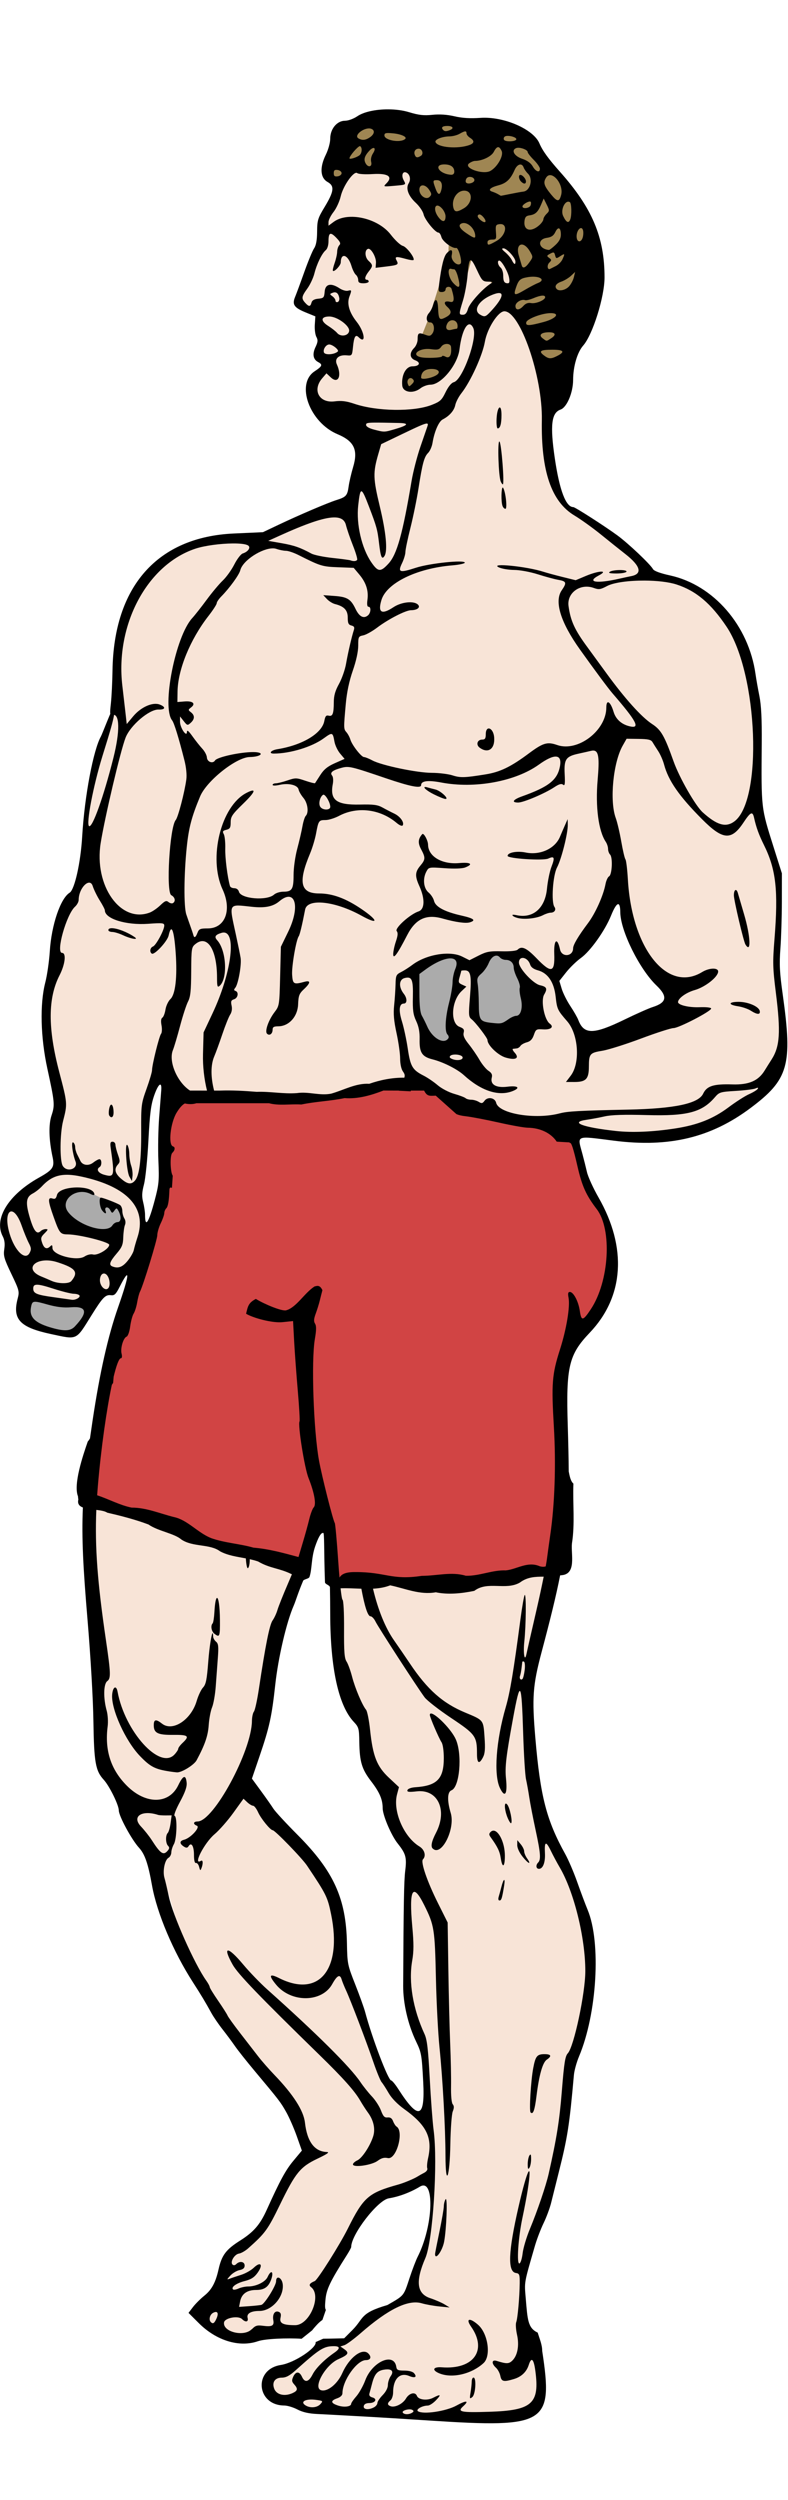
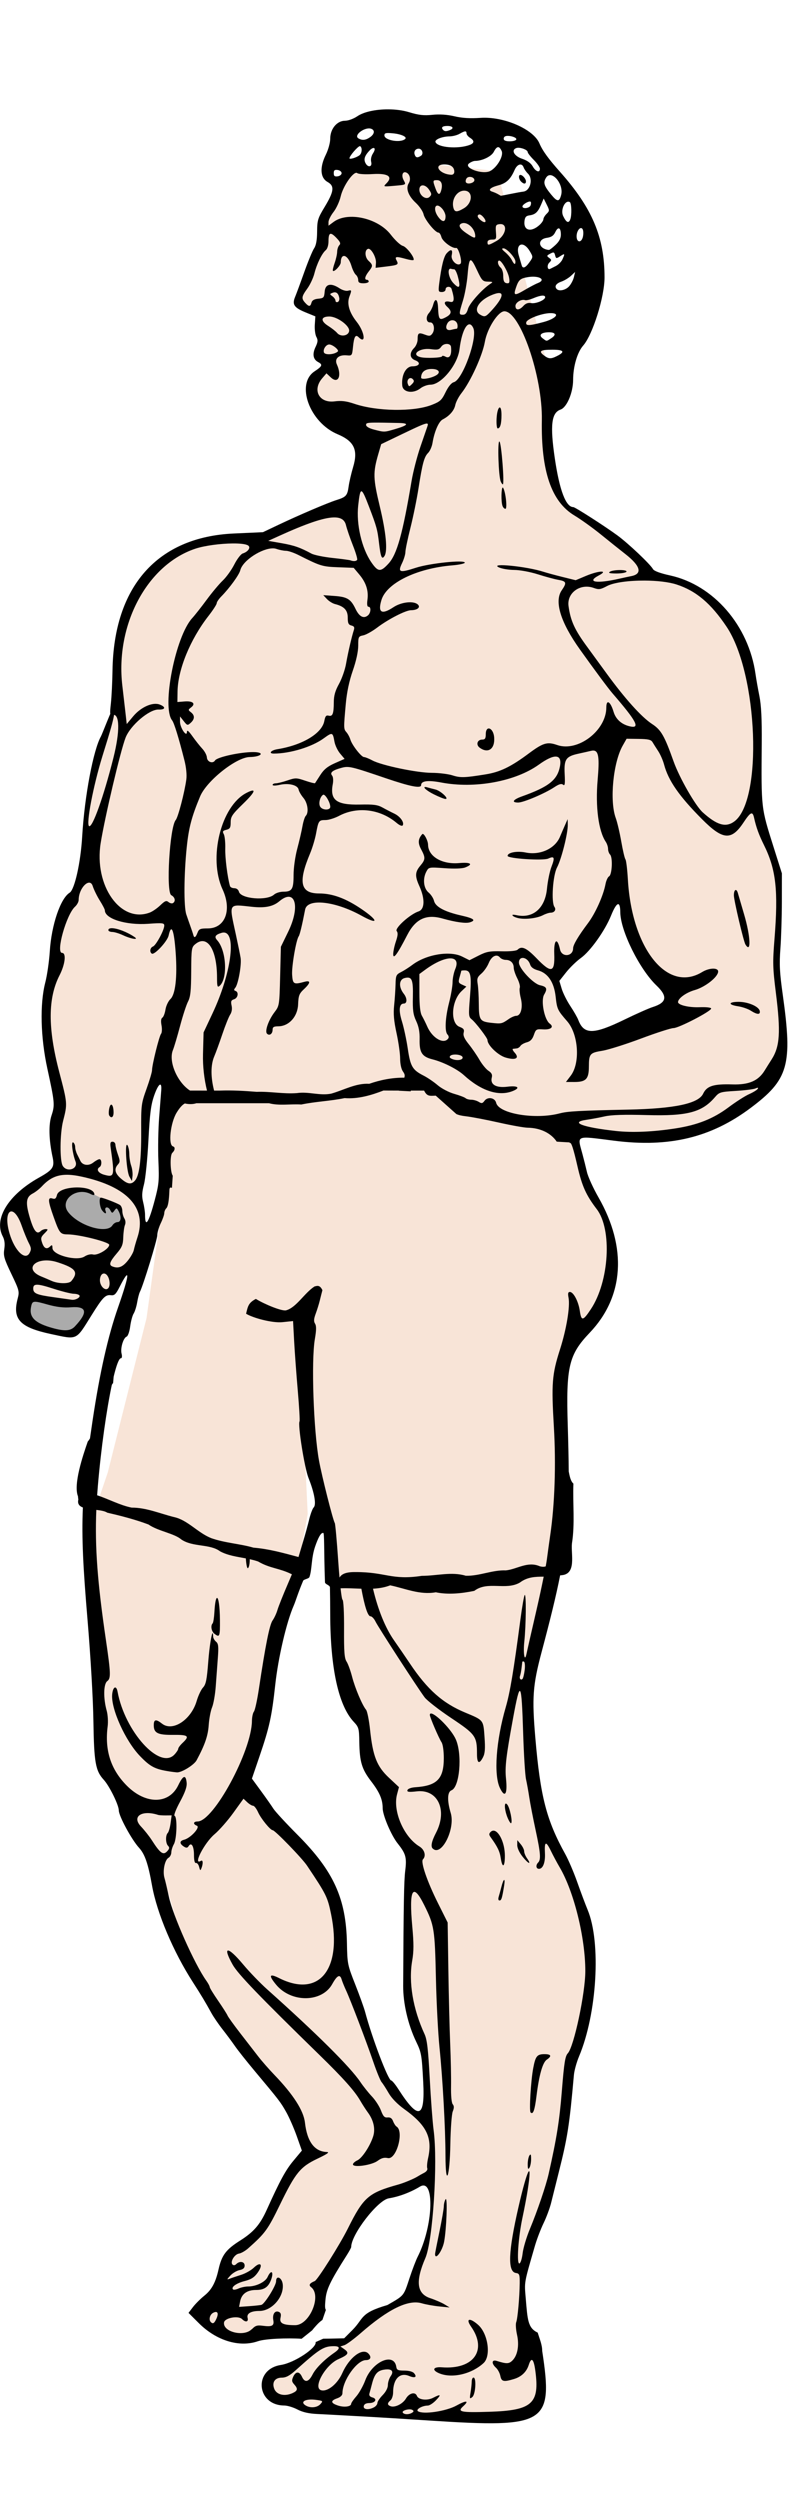
<svg xmlns="http://www.w3.org/2000/svg" xmlns:ns1="http://sodipodi.sourceforge.net/DTD/sodipodi-0.dtd" xmlns:ns2="http://www.inkscape.org/namespaces/inkscape" id="svg4176" height="1430" viewBox="0 0 451 1430" width="451" version="1.1" ns1:docname="Heracles-shorts.svg" ns2:version="0.92.2 5c3e80d, 2017-08-06">
  <defs id="defs60" />
  <ns1:namedview pagecolor="#ffffff" bordercolor="#666666" borderopacity="1" objecttolerance="10" gridtolerance="10" guidetolerance="10" ns2:pageopacity="0" ns2:pageshadow="2" ns2:window-width="1436" ns2:window-height="856" id="namedview58" showgrid="false" ns2:snap-global="false" ns2:zoom="0.36" ns2:cx="229.50389" ns2:cy="601.99088" ns2:window-x="4" ns2:window-y="0" ns2:window-maximized="1" ns2:current-layer="svg4176" />
  <g id="g920" transform="translate(0,62)">
    <path id="path901" d="m 239.256,30.973 -41.932,4.934 -12.334,24.172 -0.492,19.24 -13.812,30.584 7.398,6.414 4.934,-3.947 -0.986,15.787 3.453,4.932 -3.947,6.414 8.881,5.92 -11.84,10.359 3.453,13.318 29.105,20.719 -11.84,38.973 -23.678,5.92 -30.586,12.332 -15.785,-1.48 -24.666,4.934 -24.666,20.719 -12.332,33.053 v 36.012 l -5.92,12.826 -8.881,33.545 -3.453,26.145 -2.465,25.652 -12.334,28.119 -5.426,30.092 -1.973,29.105 8.879,41.438 -2.959,22.199 0.986,17.76 -22.693,13.812 -9.865,11.838 5.426,20.721 6.906,24.172 -0.492,14.305 20.225,9.373 7.4,0.494 7.398,-6.906 7.895,-16.773 8.879,-0.986 3.945,-10.359 11.84,-7.893 1.975,-16.279 -5.428,-19.24 4.439,-13.812 0.494,-18.744 0.494,-22.199 10.359,-22.693 -0.494,30.092 1.48,40.945 -10.359,74.982 -22.199,88.303 -9.373,27.625 6.412,85.836 v 25.652 26.639 l 20.721,42.918 10.852,10.854 15.293,52.783 33.545,58.211 27.133,31.572 10.852,29.105 -12.826,12.826 -10.852,26.145 -9.867,10.359 -14.305,9.373 -6.414,24.172 -9.865,7.894 14.799,11.838 43.904,-1.973 10.359,-9.373 0.986,-17.758 13.812,-17.76 11.84,-26.639 22.199,-12.334 15.758,-3.447 0.027,1.475 0.986,14.799 -3.453,22.199 -10.359,27.625 -11.838,8.387 -9.867,2.467 -14.799,16.279 -12.334,0.494 -17.266,11.838 -14.305,5.428 1.479,11.346 21.707,9.373 42.424,1.973 26.639,2.467 49.332,-0.494 14.305,-7.893 v -28.611 l -2.959,-8.387 -7.4,-13.813 1.975,-30.092 13.812,-37.492 6.906,-30.092 3.945,-46.863 11.84,-33.545 -0.986,-41.932 -10.359,-30.586 -15.293,-32.559 -8.387,-59.197 1.975,-26.639 14.305,-58.703 4.439,-51.797 -3.945,-65.117 11.346,-16.773 15.785,-17.266 2.961,-35.518 -2.961,-14.801 -11.346,-15.291 -7.398,-34.533 44.396,8.881 34.533,-8.881 25.65,-16.279 14.801,-18.252 1.479,-26.639 -3.945,-29.105 1.973,-33.545 -1.48,-22.199 -8.879,-26.145 -2.959,-23.186 v -37.984 l -3.453,-27.133 -12.334,-30.586 -12.826,-13.812 -13.318,-7.398 -21.707,-4.441 -7.398,-12.826 -20.719,-14.799 -18.254,-12.332 -6.412,-9.867 -3.947,-36.504 2.961,-23.68 -31.078,-120.367 z m 116.42,417.834 10.359,33.053 17.76,19.732 -0.494,18.744 -46.863,13.32 -12.332,-18.746 -7.4,-18.252 16.771,-14.799 17.268,-32.559 z m -183.018,282.666 15.293,75.971 3.453,27.131 7.4,70.545 7.893,17.266 2.959,26.145 13.32,11.346 0.986,23.68 13.812,13.812 -3.947,20.719 0.494,36.506 -1.48,22.199 2.961,17.266 5.92,12.826 3.453,34.531 0.525,10.232 -0.033,-0.367 -15.293,-10.852 -11.838,-16.773 -24.666,-60.184 -1.48,-37.492 -12.332,-23.186 -42.918,-41.438 10.852,-26.639 7.895,-50.318 6.412,-26.639 8.387,-23.186 5.426,-30.584 z" style="fill:#f8e4d7;fill-opacity:1;stroke:none;stroke-width:1px;stroke-linecap:butt;stroke-linejoin:miter;stroke-opacity:1" ns2:connector-curvature="0" />
    <path ns2:connector-curvature="0" id="path906" d="m 13.319,679.676 v 12.826 l 13.319,6.906 14.306,2.96 5.426,-2.96 6.413,-15.786 -16.279,-0.493 -12.333,-1.973 z m 27.625,-61.17 -7.4,9.373 6.413,10.36 18.746,6.413 9.373,-0.987 1.973,-9.866 -0.987,-4.933 -19.732,-9.866 z" style="fill:#ababab;fill-opacity:1;stroke:none;stroke-width:1px;stroke-linecap:butt;stroke-linejoin:miter;stroke-opacity:1" />
-     <path ns2:connector-curvature="0" id="path908" d="m 292.533,484.818 9.373,17.759 -0.493,21.212 -16.773,6.413 -12.826,-10.853 -1.48,-29.599 9.373,-5.426 9.373,-0.493 z m -46.371,3.946 -8.386,3.453 v 18.746 l 5.92,24.172 13.319,2.467 3.453,-5.426 -4.44,-8.88 4.44,-19.732 3.453,-16.773 -6.906,-2.96 z" style="fill:#ababab;fill-opacity:1;stroke:none;stroke-width:1px;stroke-linecap:butt;stroke-linejoin:miter;stroke-opacity:1" />
-     <path ns2:connector-curvature="0" id="path910" d="m 98.169,563.255 -3.946,30.585 -0.987,29.599 -18.252,60.677 -15.786,44.398 -13.319,66.104 125.794,40.451 13.319,-31.572 5.426,21.706 0.987,17.759 29.599,-1.48 52.291,-0.493 50.811,-7.4 -2.467,-64.13 2.96,-60.184 5.92,-8.386 13.813,-16.773 6.413,-21.212 -2.467,-22.199 -11.346,-22.199 -5.426,-14.799 -6.906,-20.719 -22.199,-3.453 -36.998,-7.4 -28.119,-14.306 -53.277,9.373 -71.53,-1.48 z" style="fill:#d14444;fill-opacity:1;stroke:none;stroke-width:1px;stroke-linecap:butt;stroke-linejoin:miter;stroke-opacity:1" />
-     <path ns1:nodetypes="ccccccccccccccccccccccccccccccccccc" ns2:connector-curvature="0" id="path912" d="m 286.613,10.748 -65.61,-6.906 -27.625,6.413 -6.413,27.132 8.386,6.413 6.413,-10.36 21.706,2.96 17.266,-1.973 -3.453,12.826 19.732,25.652 -0.493,11.839 -10.853,34.532 -8.88,22.199 7.4,3.453 -10.853,7.4 -0.493,8.386 4.933,-0.493 14.799,-7.4 5.92,-9.866 3.453,-13.813 2.96,-7.4 -3.453,-4.933 8.88,-32.065 12.292,16.889 0.041,-19.849 9.874,-7.221 4.913,17.369 -4.926,21.425 8.884,11.838 13.813,31.079 17.759,-36.998 4.933,-48.838 -20.719,-33.545 -20.226,-23.186 z" style="fill:#9f8653;fill-opacity:1;stroke:none;stroke-width:1px;stroke-linecap:butt;stroke-linejoin:miter;stroke-opacity:1" />
    <path ns1:nodetypes="sssscccccccccccccccccccccscccccssccccccccscccccccccccccccccscccsccccccccccccccccccccccscccccccccccccccccccccccccccccsccccccccccccccscscccccccccsccccsccccccssccsscccscccccccccsccsccsccccccsccccccsccssscccccsccsccsscccscscscccccccccccccscsccccccsccscccssccccccccccsscsccscsccccccccccscccccccccccccsccccccccssssccccccccsccccsccccccccsscsssccccscccscccsscccsscccccccscccccccccccccccccccssccccccsssccscccsscccccccsccsccccccscccccccccccccccccscccccccccccccccscccsscccccccscccccccccccssccccccccscsccscccsccccccccccccscccccccccccccccscccsscccscccsccscsscccccssccsscccssccsccccccccccsccscscccsccccscccsccsscccccscccsccccccscccccccccccccccsccccsccccscccccccccccscccccccccccccccccccccccccscccccsccccccsccccccccccccccccccssccccccssccsccccscccsccccccccccccccsccccsccccscccsccccssccccccccccccscssccscccccccccccccscsccccccsccccccscccccccccccccccccscssccscccscccccccsccccccccccsscccscccccccccccccccccccccccccccccsccccccccccsccccccccccccsscccccccccsccsccccccccccsccccscccccccccccccscccccccsccccccccccccccccscccccccccccccccccccscscccccccscscccccsccscccscccsccccccscsccsccccccccscccccccccccscccccsccccccscccssccsccsscccsccccssccccccccccccccccccccccccccccccsccscccccccccccccccccccccccccccccccccscccscsccccccccccccccccccccccccccccsccccccccccccsccccccsssccccccccccccccccccccccccccscccccccccccccscscccccscccsccccsccsccccccccccccccccccccccccccccsccccscccccccccccccccccccccsccccsccccccccccsccscccccccccccccccccccccscccccccscscsccccsccscccccccccsscccccccccsscsccccccccccccccccccsccscccccccsccscccccccccccscccscccccccccssccscccccssscccccccccccccccccccscccssccssccscccsccsscccccccccccccccccccccccccccccccccccccccccccccccccccccccccccccccsccccccccsccsccccccccccccccccccccccccscsccccccccccccccccccsccccccccsccscccccscccccscccccccccsccccccccccscccscccccsscscccccccccccccccccccccccccscscscccccscsccccccccssccsccccccccccccccccccccccccccccccccccscccscccccscsccccccccssccccccccccccc" ns2:connector-curvature="0" id="path4188" d="m 222.15,0.545 c -6.953,-0.021 -13.838,1.371 -17.625,3.941 -2.171,1.474 -5.206,2.582 -7.074,2.582 -4.59,0 -8.451,4.67 -8.451,10.227 0,2.343 -1.09,6.301 -2.57,9.307 -3.551,7.258 -3.148,13.131 1.062,15.498 4.066,2.286 3.708,5.345 -1.674,14.252 -3.927,6.5 -4.273,7.627 -4.324,14.137 -0.039,4.878 -0.575,7.851 -1.73,9.576 -0.921,1.376 -3.437,7.451 -5.59,13.5 -2.153,6.048 -4.529,12.472 -5.277,14.273 -1.823,4.387 -0.593,6.162 6.191,8.93 l 5.406,2.205 -0.32,4.73 c -0.176,2.602 0.223,5.747 0.889,6.99 0.988,1.846 0.899,2.915 -0.488,5.84 -1.908,4.02 -1.386,7.029 1.486,8.566 2.77,1.482 2.433,2.365 -2.023,5.314 -10.896,7.21 -2.839,29.26 13.135,35.953 9.505,3.983 11.882,8.955 8.951,18.732 -1.065,3.554 -2.227,8.563 -2.582,11.131 -0.73,5.28 -1.432,6.062 -7.047,7.834 -5.03,1.587 -21.219,8.499 -33,14.088 l -9,4.27 -16.641,0.746 c -43.697,1.96 -68.759,30.244 -69.465,78.393 -0.097,6.6 -0.515,15.073 -0.93,18.828 -0.69,6.251 -0.6,6.799 1.049,6.5 4.061,-0.737 4.223,9.415 0.396,24.641 -5.558,22.113 -12.014,40.205 -13.926,39.023 -1.783,-1.102 2.344,-22.799 7.572,-39.812 4.008,-13.04 8.816,-27.553 6.217,-27.553 -0.714,0 -6.226,14.662 -7.028,16.103 -4.247,7.631 -9.306,33.548 -10.706,57.271 -0.881,14.925 -4.322,30.32 -7.17,32.08 -5.246,3.242 -10.402,18.417 -11.355,33.42 -0.367,5.78 -1.532,13.851 -2.59,17.941 -3.177,12.28 -2.719,31.35 1.188,49.27 4.217,19.348 4.354,20.867 2.391,26.777 -1.752,5.275 -1.535,13.88 0.6,23.801 1.244,5.78 0.246,7.281 -7.838,11.799 -17.415,9.732 -25.904,23.471 -20.711,33.514 1.09,2.108 1.358,4.3 0.9,7.354 -0.575,3.835 -0.093,5.517 4.066,14.197 4.503,9.396 4.668,10.04 3.6,14.109 -3.109,11.843 1.249,16.468 19.121,20.287 15.296,3.269 14.06,3.841 23.113,-10.699 6.473,-10.396 7.987,-11.949 11.234,-11.523 1.888,0.247 2.774,-0.611 4.842,-4.691 6.213,-12.261 5.848,-7.495 -0.906,11.805 -5.723,16.354 -10.4,37.108 -14.479,64.25 -0.559,3.718 -1.06,7.173 -1.535,10.52 -0.354,0.627 -0.765,1.23 -1.264,1.791 -2.743,7.867 -8.372,24.52 -5.609,31.338 0.031,0.542 0.089,1.135 0.213,1.838 -0.603,2.497 0.592,3.802 2.592,4.576 -0.77,17.563 0.199,34.971 2.629,63.807 1.811,21.49 3.204,45.461 3.4,58.441 0.356,23.61 1.19,28.328 5.908,33.488 3.266,3.56 8.621,14.451 8.621,17.521 0,3.19 7.326,16.739 11.635,21.439 3.304,3.657 5.166,9.083 7.377,21.488 2.83,15.876 12.17,37.946 23.488,55.5 4.551,7.059 7.101,11.306 10.506,17.5 1.209,2.2 4.065,6.379 6.348,9.287 2.283,2.908 5.5,7.241 7.15,9.629 1.65,2.387 6.72,8.781 11.266,14.211 14.094,16.834 14.776,17.723 17.996,23.404 1.724,3.042 4.458,9.267 6.074,13.834 l 2.938,8.303 -4.945,5.943 c -4.364,5.243 -7.612,11.227 -15.137,27.887 -3.856,8.537 -7.46,12.702 -15.283,17.658 -8.103,5.134 -10.503,8.346 -12.334,16.516 -1.672,7.462 -3.91,11.603 -8.086,14.959 -2.218,1.782 -5.171,4.731 -6.561,6.553 l -2.527,3.314 5.885,5.865 c 10.065,10.033 23.165,14.037 33.852,10.346 4.185,-1.446 16.677,-1.932 24.998,-1.408 l 5.988,-4.789 c 0.603,-0.784 1.364,-1.675 2.311,-2.721 1.267,-1.4 2.409,-2.469 3.6,-3.262 l 1.979,-5.717 c -0.656,-1.033 -0.494,-2.724 -0.246,-5.662 0.519,-6.15 2.59,-10.486 12.379,-25.926 1.3,-2.051 2.363,-4.042 2.363,-4.424 0,-7.151 15.184,-26.802 21.5,-27.826 5.876,-0.952 12.354,-3.386 17.881,-6.719 0.802,-0.484 1.519,-0.68 2.156,-0.623 v 0 c 6.156,0.549 4.647,24.706 -3.48,40.734 -1,1.973 -3.082,7.411 -4.623,12.086 -3.493,10.595 -2.95,9.932 -12.748,15.576 -15.884,4.599 -13.303,7.535 -19.951,14.24 l -4.764,4.775 -8.236,0.182 c -1.413,0.031 -2.615,0.041 -3.752,0.041 l -4.367,1.951 c 0.913,3.09 -11.922,11.831 -19.939,13.088 -15.752,2.47 -13.938,23.107 2.037,23.18 1.771,0.01 5.146,1.028 7.5,2.266 2.946,1.548 6.465,2.353 11.281,2.582 3.85,0.183 10.825,0.552 15.5,0.82 4.675,0.268 11.875,0.665 16,0.883 4.125,0.217 19.2,1.157 33.5,2.088 66.222,4.313 70.198,1.83 63.82,-39.857 0.021,-3.498 -1.501,-6.947 -2.585,-10.476 -5.67,-2.683 -5.797,-7.338 -6.842,-19.686 -0.807,-9.533 -1.044,-8.182 5.246,-29.904 1.094,-3.777 3.326,-9.627 4.961,-13 1.635,-3.373 3.581,-8.608 4.326,-11.633 0.745,-3.025 2.715,-10.9 4.377,-17.5 5.038,-20.011 6.09,-26.769 8.662,-55.637 0.227,-2.549 1.55,-7.336 2.939,-10.637 10.287,-24.442 12.693,-65.017 4.965,-83.727 -1.363,-3.3 -4.065,-10.5 -6.004,-16 -1.939,-5.5 -5.022,-12.7 -6.852,-16 -10.758,-19.406 -14.247,-32.935 -17.109,-66.334 -1.996,-23.297 -1.492,-30.182 3.623,-49.412 4.743,-17.829 8.151,-31.484 10.547,-43.662 0.133,-0.031 0.265,-0.052 0.398,-0.086 9.252,-0.328 5.69,-11.985 6.369,-18.201 1.793,-11.287 0.407,-22.827 0.842,-34.225 -1.581,-1.344 -2.149,-4.233 -2.682,-6.936 -0.056,-7.767 -0.247,-16.294 -0.551,-26.141 -1.043,-33.806 0.576,-40.674 12.543,-53.207 19.67,-20.601 21.509,-48.663 5.072,-77.383 -3.019,-5.275 -5.998,-11.8 -6.619,-14.5 -0.621,-2.7 -1.795,-7.385 -2.609,-10.41 -2.96,-10.995 -4.329,-10.421 18.131,-7.568 31.413,3.99 55.306,-1.706 77.914,-18.574 21.934,-16.365 24.284,-24.546 18.627,-64.855 -1.796,-12.799 -2.032,-17.417 -1.357,-26.5 0.449,-6.05 0.824,-18.2 0.832,-27 l 0.016,-16 -4.742,-15 c -7.209,-22.812 -7.085,-21.733 -6.789,-59.5 0.109,-13.918 -0.279,-21.647 -1.354,-27 -0.828,-4.125 -1.822,-9.75 -2.209,-12.5 -3.899,-27.73 -23.983,-50.928 -48.828,-56.396 -5.85,-1.288 -9.25,-2.549 -9.875,-3.666 -1.585,-2.832 -14.079,-14.656 -20.334,-19.242 -7.225,-5.298 -24.209,-16.197 -25.24,-16.197 -4.261,0 -7.902,-9.591 -10.598,-27.926 -2.778,-18.891 -1.933,-26.042 3.291,-27.863 3.621,-1.262 7.167,-9.644 7.191,-16.998 0.025,-7.703 2.392,-15.772 5.742,-19.588 5.47,-6.23 12.242,-27.802 12.242,-38.99 0,-23.045 -7.039,-39.703 -25.539,-60.477 -6.659,-7.474 -9.96,-12.041 -11.729,-16.223 C 305.286,11.858 288.273,4.504 275,5.422 c -5.879,0.407 -10.463,0.129 -14.867,-0.898 -4.227,-0.987 -8.48,-1.271 -12.65,-0.844 -4.936,0.506 -7.807,0.181 -13.4,-1.518 -3.565,-1.083 -7.76,-1.605 -11.932,-1.617 z m 33.861,9.502 c 3.21,0 4.03,1.391 1.42,2.393 -2.033,0.78 -2.926,0.765 -3.752,-0.061 -1.434,-1.434 -0.535,-2.332 2.332,-2.332 z m -44.947,1.408 c 0.515,-0.011 1.004,0.059 1.441,0.227 2.177,0.836 1.854,3.01 -0.715,4.809 -2.508,1.757 -4.607,1.95 -6.713,0.617 -2.503,-1.584 2.381,-5.578 5.986,-5.652 z m 55.119,1.701 c 0.609,-0.037 0.828,0.351 0.828,1.15 0,0.693 0.9,1.821 2,2.508 2.621,1.637 2.533,3.086 -0.25,4.111 -6.714,2.475 -18.472,1.456 -19.521,-1.691 -0.485,-1.456 3.83,-3.175 8.086,-3.223 1.752,-0.019 4.311,-0.679 5.686,-1.465 1.562,-0.893 2.562,-1.354 3.172,-1.391 z m -43.693,0.938 c 0.673,0.018 1.52,0.082 2.58,0.184 4.546,0.437 8.019,2.034 6.875,3.162 h -0.002 c -2.497,2.464 -11.934,0.892 -11.934,-1.988 0,-1.043 0.461,-1.411 2.48,-1.357 z m 68.168,1.627 c 2.043,0.005 4.855,0.925 4.855,1.898 0,1.392 -6.2,1.719 -7.033,0.371 -0.397,-0.642 -0.162,-1.514 0.523,-1.938 0.378,-0.233 0.973,-0.334 1.654,-0.332 z m -84.734,5.873 c 0.084,-0.016 0.152,-0.01 0.203,0.021 1.306,0.807 1.081,4.03 -0.361,5.186 -1.638,1.31 -5.748,2.559 -5.748,1.746 0,-1.348 4.649,-6.706 5.906,-6.953 z m 79.078,0.584 c 0.731,-0.079 1.414,0.656 2.117,2.199 1.216,2.67 -2.451,9.164 -6.428,11.383 h 0.006 c -4.28,2.388 -15.776,-1.705 -12.178,-4.336 1.036,-0.758 2.533,-1.379 3.326,-1.379 4.12,0 9.4,-2.538 10.76,-5.178 0.887,-1.716 1.666,-2.61 2.396,-2.689 z m 11.289,0.357 c 2.156,-0.155 5.721,1.242 5.721,2.453 0,0.545 1.575,2.565 3.5,4.49 1.925,1.925 3.5,4.19 3.5,5.033 h -0.004 c 0,2.51 -2.379,1.732 -4.129,-1.35 -1.073,-1.886 -3.133,-3.37 -6,-4.322 -4.59,-1.525 -6.497,-4.955 -3.412,-6.139 0.236,-0.091 0.516,-0.144 0.824,-0.166 z m -82.596,0.111 c 0.949,-0.109 1.107,1.068 -0.215,3.086 -0.995,1.518 -1.402,3.448 -1.035,4.908 0.727,2.895 -1.846,3.411 -3.264,0.654 -1.108,-2.153 -0.528,-4.077 2.102,-6.969 0.988,-1.086 1.843,-1.614 2.412,-1.68 z m 25.906,0.4 c 2.04,0 3.011,3.008 1.311,4.084 h -0.006 c -1.988,1.259 -2.878,1.123 -3.516,-0.537 -0.717,-1.867 0.331,-3.547 2.211,-3.547 z m 14.713,8.998 c 3.677,0 5.699,1.492 5.699,4.201 0,1.078 -0.7,1.768 -1.75,1.721 -6.796,-0.307 -10.541,-5.922 -3.949,-5.922 z m 43.35,0.061 c 0.843,-0.074 1.6,0.466 2.039,1.689 0.346,0.963 1.457,2.555 2.469,3.539 3.092,3.006 1.325,9.831 -2.66,10.277 -1.1,0.123 -4.424,0.722 -7.387,1.33 -2.963,0.608 -5.438,1.077 -5.5,1.045 -0.062,-0.032 -0.788,-0.45 -1.613,-0.928 -0.825,-0.478 -2.315,-1.123 -3.312,-1.434 -2.688,-0.838 -1.157,-2.38 3.605,-3.631 4.483,-1.177 6.892,-3.46 9.184,-8.699 0.868,-1.985 2.092,-3.095 3.176,-3.189 z m -104.992,3.061 c 0.18,0.009 0.376,0.03 0.592,0.061 1.238,0.176 2.25,0.993 2.25,1.818 0,0.825 -1.01,1.644 -2.25,1.82 -1.732,0.246 -2.25,-0.172 -2.25,-1.818 0,-1.44 0.4,-1.942 1.658,-1.881 z m 39.064,1.342 c 0.214,5.18e-4 0.447,0.047 0.701,0.145 2.133,0.819 2.879,3.935 1.479,6.178 -1.805,2.89 -0.245,7.201 4.049,11.186 2.09,1.94 4.094,4.884 4.453,6.543 0.67,3.095 6.678,10.484 8.525,10.484 0.57,0 1.31,1.115 1.66,2.48 0.649,2.586 6.314,6.781 8.504,6.297 1.3,-0.287 3.572,7.893 2.492,8.973 -1.798,1.798 -5.713,-1.875 -5.078,-4.766 0.748,-3.405 -0.41,-3.852 -2.889,-1.113 -1.639,1.811 -3.032,7.478 -4.273,17.377 -0.547,4.365 -0.421,4.75 1.533,4.75 1.224,0 2.127,-0.637 2.127,-1.5 0,-1.81 2.899,-2.02 3.439,-0.25 1.81,5.92 1.563,7.968 -0.887,7.354 -3.218,-0.808 -4.004,0.684 -1.535,2.918 2.76,2.498 2.47,4.173 -1.041,5.988 -3.555,1.839 -3.984,1.277 -4.289,-5.627 -0.22,-4.983 -1.676,-5.774 -2.812,-1.525 -0.42,1.572 -1.505,3.676 -2.41,4.676 -1.981,2.189 -1.531,5.516 0.725,5.344 2.104,-0.161 2.931,4.069 1.246,6.373 -1.086,1.485 -1.738,1.577 -4.303,0.609 -3.572,-1.348 -4.139,-0.963 -4.139,2.809 0,1.558 -0.9,3.732 -2,4.832 -2.81,2.81 -2.56,5.841 0.58,7.031 3.487,1.326 2.526,3.469 -1.557,3.469 -3.728,0 -6.391,5.035 -5.814,11 0.382,3.956 6.274,4.837 10.439,1.561 1.441,-1.134 4.025,-2.061 5.742,-2.061 6.17,0 15.522,-11.431 16.592,-20.291 1.426,-11.787 5.321,-17.738 7.902,-12.072 2.542,5.579 -6.11,29.578 -11.152,30.934 -1.409,0.379 -3.147,2.489 -4.729,5.742 -2.224,4.575 -3.108,5.378 -8,7.277 l -0.002,0.002 c -10.321,4.007 -31.258,3.7 -44.16,-0.646 -4.64,-1.563 -7.371,-1.898 -11.371,-1.398 -8.853,1.106 -12.888,-6.468 -7.055,-13.242 l 2.416,-2.805 2.51,2.354 c 4.188,3.93 6.426,-0.882 3.449,-7.416 -1.516,-3.326 1.027,-5.658 5.695,-5.221 2.945,0.276 3.027,0.162 3.537,-4.906 0.582,-5.783 1.435,-7.252 3.193,-5.494 4.433,4.433 3.515,-2.952 -1.092,-8.779 -4.282,-5.418 -5.704,-10.381 -4.146,-14.479 1.381,-3.632 1.318,-3.869 -0.883,-3.293 -1.048,0.274 -3.186,-0.346 -4.75,-1.377 -4.955,-3.267 -8.169,-2.566 -8.535,1.861 -0.286,3.452 -0.576,3.774 -3.672,4.07 -2.314,0.221 -3.52,0.923 -3.867,2.25 -0.63,2.408 -1.504,2.432 -3.615,0.1 -2.264,-2.502 -2.105,-3.567 1.221,-8.158 1.582,-2.183 3.402,-6.064 4.047,-8.625 1.391,-5.523 4.312,-11.507 6.504,-13.326 0.928,-0.77 1.572,-2.872 1.572,-5.125 0,-5.037 1.091,-5.492 4.541,-1.893 2.205,2.302 2.577,3.24 1.652,4.164 -0.656,0.656 -1.212,2.34 -1.236,3.742 -0.024,1.403 -0.679,4.333 -1.455,6.512 -0.776,2.179 -1.21,4.165 -0.963,4.412 0.791,0.791 4.461,-3.124 4.477,-4.777 0.056,-5.877 4.181,-4.51 6.143,2.035 0.641,2.141 1.768,4.393 2.504,5.004 0.736,0.611 1.338,1.956 1.338,2.988 0,1.42 0.732,1.877 3,1.877 1.65,0 3,-0.45 3,-1 0,-0.55 -0.45,-1 -1,-1 -1.59,0 -1.17,-1.97 1,-4.727 2.501,-3.179 2.494,-3.735 -0.082,-6.135 -2.157,-2.009 -2.343,-6.176 -0.307,-6.846 1.713,-0.563 4.796,4.871 4.559,8.033 l -0.213,2.824 5.771,-0.699 c 7.121,-0.863 7.531,-1.094 6.238,-3.51 -1.232,-2.302 -0.332,-2.447 5.377,-0.861 2.114,0.587 4.045,0.865 4.291,0.619 1.023,-1.023 -3.905,-7.549 -6.121,-8.105 -1.323,-0.332 -4.408,-3.208 -6.857,-6.391 -7.331,-9.527 -24.528,-13.37 -32.721,-7.312 l -2.936,2.17 v -2.088 c 0,-1.148 1.301,-3.749 2.891,-5.779 1.589,-2.03 3.427,-6.03 4.086,-8.889 1.427,-6.195 7.623,-14.88 9.502,-13.32 0.682,0.566 4.503,0.797 8.842,0.535 8.83,-0.533 11.715,1.447 7.807,5.355 -1.891,1.892 -1.83,1.91 4.229,1.387 7.298,-0.631 7.11,-0.522 5.648,-3.252 -1.245,-2.327 -0.778,-4.547 0.719,-4.543 z m 66.08,1.537 c -1.214,0 -0.958,2.444 0.398,3.801 1.57,1.57 2.801,1.527 2.801,-0.1 10e-6,-1.441 -1.953,-3.701 -3.199,-3.701 z m 16.859,0.143 c 3.367,-0.239 7.851,6.266 6.488,11.363 -1.081,4.044 -2.219,3.99 -5.725,-0.273 -4.166,-5.068 -4.697,-6.899 -2.83,-9.748 0.573,-0.874 1.289,-1.287 2.066,-1.342 z m -45.818,0.998 c 1.286,-0.043 2.656,0.679 2.656,1.875 0,1.615 -3.977,2.637 -4.838,1.244 -0.291,-0.47 -0.167,-1.439 0.275,-2.154 0.395,-0.639 1.135,-0.939 1.906,-0.965 z m -18.812,1.859 c 2.44,0 3.411,2.098 2.561,5.502 l -0.004,0.002 c -0.854,3.403 -1.955,3.135 -3.387,-0.824 -1.592,-4.402 -1.543,-4.68 0.83,-4.68 z M 242,44.031 c 1.131,0.024 2.538,0.885 3.643,2.574 h 0.002 c 1.458,2.225 1.489,2.747 0.24,3.996 -2.002,2.002 -5.871,-0.709 -5.871,-4.113 0,-1.666 0.855,-2.481 1.986,-2.457 z m 23.635,3.029 c 5.177,-0.037 5.045,7.043 -0.188,10.113 -4.017,2.357 -5.303,2.269 -5.977,-0.416 -1.17,-4.661 2.012,-9.667 6.164,-9.697 z m 45.535,4.486 1.738,3.5 c 1.661,3.344 1.657,3.58 -0.08,5.289 -1,0.984 -1.818,2.367 -1.818,3.074 0,0.708 -1.012,2.199 -2.25,3.312 -4.818,4.337 -9.203,3.199 -8.586,-2.227 0.259,-2.273 0.91,-3.029 2.836,-3.295 3.353,-0.464 4.826,-1.813 6.639,-6.076 z m -7.869,1.725 c 0.179,0.009 0.322,0.056 0.414,0.15 0.296,0.296 0.273,1.233 -0.053,2.082 l 0.008,-0.002 c -0.64,1.668 -4.654,2.166 -4.654,0.578 10e-6,-1.029 3.031,-2.869 4.285,-2.809 z m 21.863,0.094 c 0.327,-0.016 0.66,0.069 0.988,0.271 0.98,0.606 1.154,7.468 0.248,9.828 -0.956,2.492 -2.289,1.871 -4.092,-1.91 -1.478,-3.1 0.565,-8.079 2.855,-8.189 z m -75.014,2.238 c 0.108,-0.014 0.223,-0.014 0.344,0 0.646,0.075 1.481,0.566 2.453,1.609 1.133,1.216 2.059,3.224 2.059,4.463 0,3.397 -1.595,3.699 -3.92,0.744 -2.602,-3.308 -2.549,-6.603 -0.936,-6.816 z m 24.139,5.066 c 0.076,-0.009 0.154,-0.008 0.234,0 0.539,0.055 1.183,0.489 1.912,1.295 2.544,2.811 1.531,4.301 -1.336,1.965 -1.58,-1.288 -2.071,-2.302 -1.426,-2.947 0.181,-0.181 0.388,-0.286 0.615,-0.312 z m -8.771,4.902 c 3.025,0.057 6.492,3.801 6.492,7.539 0,1.393 -1.101,1.009 -5.25,-1.832 -3.822,-2.617 -4.743,-4.641 -2.5,-5.494 0.403,-0.153 0.826,-0.221 1.258,-0.213 z m 21.143,0.605 c 4.142,0.193 2.755,6.706 -2.512,9.666 h 0.006 c -4.638,2.607 -5.146,2.675 -5.146,0.701 0,-0.947 0.95,-1.5 2.58,-1.5 2.428,0 2.566,-0.259 2.25,-4.25 -0.298,-3.769 -0.081,-4.284 1.918,-4.568 0.326,-0.046 0.628,-0.062 0.904,-0.049 z m 45.971,2.289 c 0.382,0.042 0.727,0.342 0.967,0.969 0.341,0.888 0.337,2.739 -0.008,4.113 h 0.006 c -0.887,3.534 -3.588,3.247 -3.588,-0.381 0,-2.631 1.478,-4.826 2.623,-4.701 z M 319.783,68.625 c 0.725,0.035 1.223,1.268 1.223,3.578 0,2.111 -0.949,3.926 -3.109,5.941 h 0.004 c -1.708,1.596 -3.396,2.873 -3.75,2.838 -6.042,-0.595 -6.959,-6.106 -1.154,-6.938 2.563,-0.367 3.841,-1.233 4.814,-3.268 0.708,-1.481 1.409,-2.179 1.973,-2.152 z m -21.301,9.264 c 1.354,-0.104 3.173,1.108 4.799,3.893 1.866,3.195 1.861,3.259 -0.266,6.246 -2.278,3.199 -3.848,3.828 -4.426,1.77 -0.193,-0.688 -0.93,-3.177 -1.639,-5.531 -1.184,-3.936 -0.21,-6.244 1.531,-6.377 z m -10.314,2.162 c 1.91,-0.006 6.838,5.452 6.838,7.572 h 0.002 c 0,2.058 -0.771,1.75 -2.061,-0.828 -0.621,-1.238 -2.324,-3.259 -3.785,-4.494 -2.006,-1.696 -2.249,-2.246 -0.994,-2.25 z m 28.359,2.385 c 0.626,-0.063 0.874,0.413 1.176,1.568 0.517,1.977 0.698,2.012 2.926,0.553 2.691,-1.763 2.818,-1.579 1.264,1.832 -0.611,1.34 -2.298,3.035 -3.75,3.766 -1.452,0.731 -2.935,1.478 -3.297,1.662 -1.536,0.781 -1.946,-2.096 -0.504,-3.537 1.434,-1.434 1.429,-1.684 -0.06,-2.773 -1.478,-1.08 -1.417,-1.314 0.617,-2.402 0.741,-0.397 1.253,-0.63 1.629,-0.668 z m -47.166,4.445 c 0.76,-0.096 1.862,1.835 3.633,5.623 2.821,6.034 3.305,6.539 6.287,6.594 2.876,0.052 3.026,0.19 1.379,1.25 -4.582,2.95 -11.941,11.164 -12.805,14.293 -0.658,2.384 -1.52,3.4 -2.891,3.4 -2.413,0 -2.413,-0.299 0.006,-8.146 1.078,-3.496 2.269,-10.082 2.646,-14.637 0.461,-5.558 0.883,-8.268 1.744,-8.377 z m 16.393,0.172 c 1.323,0.012 4.991,6.387 5.605,9.744 0.424,2.314 0.217,3.25 -0.715,3.25 -2.026,-3e-5 -2.641,-1.06 -2.641,-4.545 0,-1.766 -0.675,-3.77 -1.5,-4.455 -1.555,-1.291 -2.065,-4.006 -0.75,-3.994 z m -27.891,4.652 c 0.133,0.005 0.28,0.035 0.439,0.092 0.388,0.138 1.137,0.25 1.666,0.25 0.53,0 1.461,1.833 2.061,4.074 h -0.002 c 1.737,6.451 0.957,7.562 -2.621,3.738 -2.661,-2.844 -3.542,-8.236 -1.543,-8.154 z m 71.303,1.842 -0.711,3 c -0.392,1.65 -1.632,4.012 -2.756,5.25 -1.959,2.158 -5.629,2.983 -7.029,1.582 -1.499,-1.499 -0.483,-3.202 2.541,-4.256 1.764,-0.615 4.276,-2.121 5.582,-3.348 z m -23.74,2.729 c 4.426,0.099 6.492,2.09 2.332,3.672 -1.242,0.472 -4.576,2.227 -7.41,3.898 -5.87,3.461 -6.595,3.298 -5.104,-1.141 1.55,-4.612 2.455,-5.436 6.787,-6.168 1.225,-0.207 2.373,-0.285 3.395,-0.262 z m -113.691,8.939 c 1.259,0.072 2.079,1.15 2.443,3.221 0.183,1.043 -0.229,2.094 -0.916,2.334 -0.688,0.24 -1.25,-0.112 -1.25,-0.785 0,-0.673 -0.787,-1.803 -1.75,-2.512 -1.661,-1.223 -1.656,-1.326 0.068,-1.994 0.516,-0.2 0.985,-0.288 1.404,-0.264 z m 93.643,0.414 c 0.183,-0.01 0.351,-0.007 0.504,0.008 2.656,0.257 0.868,4.2 -5.043,10.537 -2.924,3.135 -3.479,3.3 -6.076,1.787 -4.611,-2.686 0.057,-9.169 8.566,-11.896 0.818,-0.262 1.5,-0.405 2.049,-0.436 z m 24.846,1.479 c 1.157,-0.096 1.789,0.202 1.789,0.906 0,1.627 -5.374,3.868 -8.047,3.357 -1.708,-0.327 -3.11,0.185 -4.387,1.596 -2.391,2.643 -4.566,2.662 -4.566,0.041 0,-2.029 3.472,-4.095 5.553,-3.305 0.579,0.22 2.701,-0.289 4.717,-1.131 2.101,-0.878 3.784,-1.369 4.941,-1.465 z m -21.561,8.949 c 9.05,0 21.901,37.261 21.461,62.221 -0.518,29.219 5.445,46.68 18.641,54.594 3.718,2.23 10.537,7.122 15.154,10.871 4.617,3.749 10.909,8.778 13.982,11.176 8.725,6.807 9.954,11.349 3.416,12.627 -1.536,0.3 -4.604,0.959 -6.816,1.465 -13.063,2.986 -19.129,2.024 -11.76,-1.865 5.833,-3.079 -0.032,-2.821 -7.52,0.33 l -5.742,2.418 -7.477,-1.848 c -4.113,-1.016 -9.054,-2.358 -10.979,-2.98 -9.574,-3.097 -31.228,-5.237 -25.5,-2.52 1.65,0.783 5.607,1.444 8.795,1.469 3.265,0.025 9.159,1.114 13.5,2.494 4.237,1.347 9.396,2.748 11.465,3.113 4.988,0.88 5.246,1.608 2.166,6.119 -4.293,6.289 -0.59,18.266 10.42,33.703 8.365,11.728 16.217,22.305 18.646,25.115 14.006,16.204 16.194,20.43 9.779,18.879 -4.601,-1.113 -7.856,-4.046 -9.102,-8.203 -1.807,-6.032 -4.169,-7.472 -4.176,-2.547 -0.019,13.195 -16.283,25.604 -28.141,21.471 -5.688,-1.983 -8.045,-1.274 -16.354,4.916 -10.124,7.543 -16.308,10.536 -24.5,11.861 h -0.006 c -12.133,1.963 -14.495,2.036 -19,0.594 -2.475,-0.792 -7.822,-1.447 -11.881,-1.455 -8.481,-0.018 -28.664,-4.232 -34.021,-7.104 -1.962,-1.052 -4.101,-1.912 -4.75,-1.912 -1.544,0 -6.87,-6.8 -7.832,-10 -0.413,-1.375 -1.42,-3.261 -2.236,-4.191 -1.652,-1.883 -1.661,-2.219 -0.387,-16.307 0.603,-6.661 1.941,-12.987 4.006,-18.939 1.964,-5.661 3.102,-10.893 3.102,-14.273 0,-5.075 0.14,-5.367 2.863,-5.912 1.576,-0.315 5.177,-2.322 8.004,-4.461 6.341,-4.799 16.301,-9.909 19.354,-9.93 3.582,-0.024 5.554,-1.61 3.971,-3.193 -2.303,-2.303 -9.433,-1.561 -13.994,1.457 -6.816,4.511 -9.101,3.15 -6.898,-4.111 2.935,-9.68 20.168,-18.115 40.451,-19.799 3.987,-0.331 7.25,-1.029 7.25,-1.551 0,-1.75 -20.02,0.331 -27.91,2.891 -9.432,3.063 -10.569,2.699 -8.021,-2.574 1.065,-2.204 1.936,-5.088 1.936,-6.408 0,-1.32 1.291,-7.529 2.871,-13.799 1.577,-6.27 3.64,-16.35 4.586,-22.4 2.266,-14.5 3.273,-18.226 5.543,-20.496 1.04,-1.04 2.171,-3.604 2.512,-5.697 1.056,-6.485 3.567,-12.278 5.828,-13.441 3.871,-1.993 6.547,-5.052 7.207,-8.24 0.356,-1.718 1.923,-4.746 3.482,-6.729 5.28,-6.713 12.096,-21.641 13.455,-29.465 1.329,-7.657 7.585,-17.432 11.156,-17.432 z m 26.174,1.061 c 6.063,-0.141 3.617,3.12 -3.834,5.113 -8.346,2.233 -10.225,2.26 -9.814,0.145 0.376,-1.934 8.706,-5.143 13.648,-5.258 z m -126.361,1.924 c 4.5,0 11.78,5.321 11.35,8.301 l 0.006,0.002 c -0.399,2.806 -4.877,3.53 -6.883,1.113 -0.77,-0.928 -3.082,-2.748 -5.137,-4.045 -4.51,-2.847 -4.197,-5.371 0.664,-5.371 z m 70.396,2.135 c 1.384,-0.022 2.717,0.897 2.961,2.615 0.176,1.237 -0.049,2.256 -0.5,2.264 -0.451,0.008 -1.782,0.271 -2.957,0.586 -2.707,0.727 -3.784,-0.946 -2.342,-3.641 0.654,-1.221 1.761,-1.807 2.838,-1.824 z m 55.328,6.881 c 3.698,-0.021 4.279,1.447 1.336,3.375 -2.919,1.913 -2.545,1.911 -5.021,0.039 -2.415,-1.825 -0.728,-3.389 3.686,-3.414 z m -58.375,6.672 c 1.177,0.028 2.195,0.595 2.309,1.686 0.481,4.597 -0.778,6.885 -3.104,5.641 -1.108,-0.593 -2.016,-0.704 -2.016,-0.248 0,0.859 -9.168,1.241 -12.25,0.51 -5.887,-1.397 -0.694,-5.498 5.83,-4.604 3.849,0.527 4.748,0.313 5.969,-1.43 0.749,-1.07 2.085,-1.582 3.262,-1.555 z m -67.41,0.312 c 1.92,0 5.83,3.182 4.93,4.012 h 0.006 c -1.932,1.804 -7.324,2.181 -7.947,0.557 -0.671,-1.749 1.186,-4.568 3.012,-4.568 z m 127.77,3 c 6.43,0 7.381,1.15 2.881,3.48 l 0.004,-0.006 c -3.753,1.941 -5.013,1.895 -7.846,-0.285 -3.13,-2.409 -1.916,-3.189 4.961,-3.189 z m -69.129,11.006 c 4.27,0 5.499,2.12 2.209,3.85 v -0.008 c -3.213,1.683 -8.25,2.397 -8.25,1.168 0,-3.21 2.161,-5.01 6.041,-5.01 z m -12.088,5.213 c 0.411,-7.7e-4 0.848,0.178 1.258,0.588 0.943,0.943 0.842,1.572 -0.463,2.877 -1.56,1.56 -1.714,1.556 -2.34,-0.074 -0.682,-1.778 0.313,-3.388 1.545,-3.391 z M 286,171.08 c -0.713,0.029 -1.573,2.32 -1.781,6.303 l -0.002,-0.002 c -0.165,3.119 0.124,5.672 0.643,5.672 1.42,0 2.16,-2.64 2.16,-7.67 0,-2.979 -0.465,-4.325 -1.02,-4.303 z m -71.693,8.656 c 2.754,-0.027 7.09,0.059 13.912,0.205 6.201,0.133 5.505,1.283 -2.131,3.52 -6.22,1.822 -6.072,1.82 -12.068,0.262 -2.766,-0.719 -4.5,-1.738 -4.5,-2.643 0,-0.935 0.197,-1.298 4.787,-1.344 z m 29.887,0.533 c 0.821,-0.027 0.801,0.536 0.459,1.533 -0.33,0.962 -2.149,6.25 -4.041,11.75 -1.892,5.5 -4.159,14.275 -5.039,19.5 -5.114,30.374 -8.368,42.04 -13.193,47.305 v 0.002 c -4.582,5 -6.018,4.884 -9.914,-0.805 -5.472,-7.991 -8.632,-21.695 -7.461,-32.363 1.208,-11.002 1.758,-10.957 6.146,0.508 4.439,11.596 4.87,13.165 5.807,21.168 0.918,7.845 1.629,9.486 3.102,7.158 1.881,-2.975 0.899,-13.38 -2.66,-28.203 -3.884,-16.176 -3.979,-19.456 -0.871,-30.148 l 1.629,-5.604 12.508,-6.008 c 8.455,-4.062 12.161,-5.748 13.529,-5.793 z m 41.572,10.271 c -1.067,0.18 -0.455,19.58 0.783,22.762 0.375,0.963 0.927,1.75 1.227,1.75 1.029,0 -0.791,-23.433 -1.9,-24.467 -0.038,-0.035 -0.075,-0.051 -0.109,-0.045 z m 1.951,26.346 c -0.822,0.155 -1.009,8.187 -0.088,10.586 0.334,0.87 1.067,1.582 1.629,1.582 1.181,0 0.176,-9.484 -1.266,-11.947 -0.098,-0.168 -0.19,-0.237 -0.275,-0.221 z m -96.662,17.086 c 4.061,-0.082 6.216,1.408 6.949,4.391 0.566,2.304 2.354,7.53 3.975,11.611 1.621,4.081 2.717,7.794 2.436,8.25 -0.524,0.848 -2.11,0.967 -3.895,0.293 -0.55,-0.208 -5.168,-0.824 -10.262,-1.371 -5.093,-0.547 -10.493,-1.66 -12,-2.475 -6.471,-3.497 -9.976,-4.716 -17.139,-5.965 l -7.6,-1.326 6,-2.725 c 15.592,-7.084 25.599,-10.563 31.535,-10.684 z m -57.869,14.887 c 4.14,-0.034 7.485,0.319 8.781,1.139 1.738,1.1 0.078,3.605 -3.049,4.598 -1.063,0.337 -3.231,3.166 -4.818,6.287 -1.587,3.121 -4.55,7.251 -6.584,9.176 -2.034,1.925 -6.183,6.875 -9.219,11 -3.036,4.125 -6.759,8.85 -8.271,10.5 -9.619,10.49 -17.571,50.888 -11.516,58.5 1.168,1.469 3.805,10.037 7.076,23 0.998,3.955 1.409,8.196 1.051,10.83 -1.016,7.468 -4.712,21.604 -6.059,23.17 -3.457,4.02 -5.657,41.34 -2.539,43.01 2.146,1.149 2.633,3.478 0.945,4.521 -0.574,0.355 -1.718,0.088 -2.541,-0.596 -1.237,-1.026 -2.054,-0.705 -4.705,1.852 -1.765,1.702 -4.475,3.573 -6.023,4.156 l 0.002,-0.004 c -16.723,6.304 -32.022,-15.375 -28.09,-39.803 2.414,-14.994 11.318,-52.679 14.225,-60.201 2.726,-7.057 13.588,-16.319 18.902,-16.119 3.942,0.148 4.302,-1.476 0.637,-2.869 -4.048,-1.539 -10.764,1.456 -15.203,6.781 l -3.656,4.387 -0.592,-5.307 c -0.326,-2.919 -1.19,-10.399 -1.92,-16.621 -4.091,-34.855 14.114,-69.092 41.664,-78.35 5.495,-1.847 14.602,-2.98 21.502,-3.037 z m 23.219,2.809 c 0.653,0.021 1.255,0.121 1.789,0.307 1.722,0.601 4.19,1.092 5.482,1.092 1.293,0 4.489,1.077 7.102,2.393 12.647,6.368 13.616,6.667 22.701,7.01 l 8.953,0.336 3.176,3.785 c 3.914,4.662 5.396,9.231 4.693,14.473 -0.353,2.629 -0.149,4.004 0.594,4.004 1.625,0 1.396,3.534 -0.32,4.959 -2.46,2.042 -4.955,0.732 -7.096,-3.725 -2.714,-5.651 -4.751,-6.889 -12.201,-7.418 l -6.25,-0.445 2.096,2.23 c 1.152,1.226 3.223,2.513 4.604,2.859 5.234,1.314 7.301,3.507 7.301,7.748 0,3.19 0.41,4.09 2.08,4.52 1.594,0.417 1.921,1.038 1.398,2.656 -1.261,3.908 -3.379,13.066 -4.443,19.221 -0.581,3.36 -2.393,8.535 -4.027,11.5 -2.204,3.998 -2.977,6.729 -2.99,10.561 -0.023,6.546 -0.678,8.233 -2.957,7.637 -1.416,-0.37 -1.952,0.293 -2.471,3.057 -1.332,7.099 -12.504,13.809 -26.842,16.123 -3.759,0.607 -5.286,2.522 -2,2.508 9.364,-0.041 21.714,-3.806 28.424,-8.666 5.071,-3.673 5.24,-3.62 6.234,1.895 0.369,2.046 1.823,5.089 3.23,6.762 l 2.559,3.039 -5.566,2.463 c -4.149,1.835 -6.264,3.55 -8.307,6.738 -1.507,2.352 -2.871,4.462 -3.029,4.689 -0.159,0.227 -2.69,-0.403 -5.625,-1.4 -5.024,-1.708 -5.621,-1.716 -10.182,-0.162 -2.664,0.908 -5.664,1.65 -6.666,1.65 -1.002,0 -1.822,0.401 -1.822,0.893 0,0.522 1.683,0.516 4.049,-0.016 5.173,-1.162 10.328,0.117 10.822,2.686 0.205,1.065 1.442,3.209 2.75,4.764 2.489,2.958 3.206,8.446 1.346,10.307 -0.569,0.569 -1.42,3.247 -1.893,5.951 -0.472,2.704 -1.808,8.474 -2.967,12.824 -1.208,4.534 -2.107,10.958 -2.107,15.051 0,8.128 -0.869,9.541 -5.871,9.541 -1.909,0 -4.289,0.739 -5.289,1.645 -4.075,3.687 -19.056,2.458 -20.131,-1.652 -0.314,-1.201 -1.365,-1.992 -2.646,-1.992 -1.169,0 -2.283,-0.562 -2.477,-1.25 -1.459,-5.188 -2.838,-16.15 -2.693,-21.414 0.096,-3.488 -0.28,-7.195 -0.838,-8.236 -0.847,-1.582 -0.606,-1.996 1.465,-2.516 2.078,-0.521 2.48,-1.221 2.48,-4.303 0,-3.25 0.839,-4.49 7.189,-10.67 7.147,-6.951 7.814,-9.218 1.799,-6.107 -14.559,7.529 -21.898,37.273 -13.619,55.195 5.472,11.845 1.486,22.299 -8.502,22.299 -4.322,0 -5.027,0.301 -5.863,2.5 l -0.01,0.01 c -1.042,2.74 -1.888,3.185 -2.379,1.25 -0.174,-0.688 -0.884,-2.825 -1.576,-4.75 -0.692,-1.925 -1.787,-5.075 -2.436,-7 -1.495,-4.438 -1.376,-22.868 0.25,-38.5 1.165,-11.197 2.787,-17.349 7.643,-29 3.717,-8.919 20.688,-22.414 28.352,-22.545 6.931,-0.118 8.957,-2.791 2.146,-2.832 -7.428,-0.045 -20.751,2.86 -21.939,4.783 -1.276,2.064 -4.545,0.858 -4.676,-1.725 -0.064,-1.261 -1.245,-3.504 -2.623,-4.986 -1.379,-1.482 -3.913,-4.674 -5.633,-7.094 -2.232,-3.14 -3.136,-3.856 -3.16,-2.5 -0.059,3.382 -3.967,-2.377 -3.967,-5.846 v -3.025 l 2.119,2.68 c 2.01,2.555 2.207,2.603 4,0.98 2.357,-2.133 2.406,-4.274 0.137,-6.037 -1.661,-1.291 -1.657,-1.432 0.1,-2.793 2.776,-2.151 1.015,-3.763 -3.705,-3.393 l -4.145,0.326 0.084,-6 c 0.175,-12.512 7.241,-29.8 17.633,-43.143 2.631,-3.378 4.783,-6.692 4.783,-7.365 0,-0.673 1.167,-2.408 2.596,-3.857 4.768,-4.837 10.253,-12.394 10.906,-15.029 1.407,-5.674 12.559,-12.711 18.875,-12.504 z m 198.426,12.408 c -2.224,0 -4.799,0.327 -5.807,0.979 v 0.004 c -1.08,0.69 -0.031,0.97 3.689,0.98 2.855,0.008 5.471,-0.434 5.811,-0.984 0.403,-0.651 -1.47,-0.979 -3.693,-0.979 z m 14.148,6.02 c 6.838,0.039 13.665,0.765 18.201,2.229 11.169,3.605 19.76,10.85 28.686,24.195 17.999,26.906 20.793,99.7 4.279,111.459 l -0.002,0.004 c -4.864,3.464 -9.863,1.986 -17.957,-5.309 -4.164,-3.753 -13.347,-19.785 -16.646,-29.064 -5.249,-14.765 -7.172,-18.109 -12.352,-21.482 -6.014,-3.917 -15.623,-14.599 -26.141,-29.061 -4.6,-6.325 -9.523,-13.073 -10.941,-14.996 -7.185,-9.739 -9.567,-14.937 -10.719,-23.406 -1.026,-7.548 6.749,-13.133 14.42,-10.359 2.919,1.055 3.848,0.924 7.6,-1.066 3.974,-2.108 12.781,-3.192 21.572,-3.143 z m -89.129,84.602 c -0.983,-0.09 -1.826,0.913 -1.826,3.287 0,2.42 -0.431,3.07 -2.031,3.07 -2.83,0 -3.749,2.96 -1.439,4.65 l -0.002,-0.006 c 4.803,3.512 8.755,0.733 8.283,-5.822 -0.226,-3.141 -1.72,-5.064 -2.984,-5.18 z m 78.77,5.871 6.896,0.09 c 5.498,0.071 7.112,0.451 7.951,1.873 0.579,0.982 2.045,3.295 3.258,5.141 1.213,1.845 2.716,5.278 3.34,7.627 2.453,9.239 8.648,18.154 21.768,31.328 11.865,11.914 16.761,12.314 23.654,1.928 4.105,-6.184 5.228,-6.689 6.104,-2.736 1.205,5.444 2.741,9.671 5.615,15.465 6.953,14.013 8.299,26.035 6.049,54.014 -1.062,13.208 -0.98,16.356 0.791,30.473 2.848,22.701 2.324,30.836 -2.461,38.299 -1.234,1.925 -3.001,4.738 -3.928,6.252 -3.632,5.934 -9.043,8.268 -18.49,7.977 -10.804,-0.333 -14.629,0.88 -16.727,5.299 -2.693,5.674 -16.294,8.562 -42.92,9.115 -27.789,0.577 -34.674,0.951 -39,2.119 l -0.014,-0.014 c -13.934,3.762 -35.039,0.299 -36.541,-5.994 -0.702,-2.94 -4.843,-3.645 -6.678,-1.137 -1.111,1.52 -1.655,1.619 -3.293,0.596 -1.079,-0.674 -3.001,-1.225 -4.273,-1.225 -1.272,0 -2.741,-0.402 -3.264,-0.891 -0.522,-0.489 -3.437,-1.597 -6.477,-2.463 -3.106,-0.884 -7.267,-3.059 -9.5,-4.967 -2.185,-1.867 -5.775,-4.312 -7.975,-5.432 -6.471,-3.295 -7.616,-5.238 -9.125,-15.471 -0.752,-5.103 -2.261,-12.136 -3.352,-15.631 -1.96,-6.282 -1.563,-10.146 1.043,-10.146 2.041,0 2.057,-3.028 0.029,-5.605 -3.032,-3.854 -2.801,-8.179 0.479,-9.002 4.167,-1.046 4.946,0.757 4.725,10.912 -0.164,7.532 0.18,10.009 1.9,13.695 1.476,3.163 2.058,6.263 1.959,10.438 -0.181,7.587 1.341,9.947 7.398,11.473 6.118,1.54 14.176,5.6 17.943,9.039 9.799,8.946 19.777,12.24 27.75,9.162 4.857,-1.875 3.283,-3.321 -2.789,-2.562 -6.528,0.816 -10.014,-1.208 -9.006,-5.225 0.421,-1.677 -0.071,-2.682 -1.898,-3.879 -1.357,-0.889 -3.676,-3.716 -5.154,-6.281 -1.478,-2.565 -4.241,-6.594 -6.143,-8.953 -2.481,-3.079 -3.297,-4.925 -2.891,-6.543 0.456,-1.815 -0.005,-2.469 -2.357,-3.357 -5.441,-2.053 -4.722,-14.862 1.145,-20.42 l 2.756,-2.609 -2.4,-1.094 c -2.153,-0.981 -2.302,-1.431 -1.455,-4.383 0.519,-1.81 0.943,-3.406 0.943,-3.547 0,-0.14 0.881,-0.262 1.961,-0.262 3.44,0 4.02,2.911 3.02,15.111 -0.86,10.6 -0.801,11.489 0.959,12.889 2.29,1.82 9.061,10.681 9.061,11.861 0,2.94 6.02,8.74 10.4,10.02 5.783,1.686 8.073,0.407 5.119,-2.857 -1.007,-1.113 -1.424,-2.075 -0.926,-2.139 0.498,-0.063 1.482,-0.176 2.188,-0.25 0.706,-0.074 1.645,-0.717 2.086,-1.428 0.441,-0.711 2.081,-1.635 3.645,-2.053 2.037,-0.545 3.18,-1.737 4.029,-4.207 1.115,-3.243 1.426,-3.433 5.256,-3.188 4.518,0.289 6.446,-1.378 3.816,-3.301 -3.087,-2.257 -5.188,-13.217 -3.184,-16.609 2.007,-3.397 1.527,-4.482 -2.363,-5.336 -3.911,-0.859 -12.068,-9.625 -12.068,-12.971 0,-4.16 5.051,-3.221 6.441,1.199 0.458,1.467 1.955,2.571 4.385,3.23 5.784,1.571 9.28,6.766 10.201,15.158 0.772,7.037 1.073,7.676 6.59,14.004 6.488,7.442 7.561,23.868 2.031,31.117 l -2.744,3.598 4.805,0.004 c 6.666,0.006 8.303,-1.714 8.322,-8.744 0.02,-7.355 0.547,-7.973 7.771,-9.137 3.374,-0.543 13.314,-3.681 22.09,-6.973 8.776,-3.291 17.149,-5.984 18.605,-5.984 2.985,0 21.518,-9.625 21.518,-11.176 0,-0.597 -2.733,-0.903 -6.75,-0.752 -6.108,0.229 -12.313,-1.285 -12.217,-2.982 0.123,-2.174 4.715,-5.453 9.576,-6.836 6.035,-1.717 13.391,-7.539 13.391,-10.6 0,-2.338 -5.119,-2.162 -9.193,0.316 -19.853,12.074 -40.187,-13.286 -42.473,-52.971 -0.333,-5.775 -0.962,-10.958 -1.398,-11.518 -0.436,-0.559 -1.509,-5.137 -2.383,-10.174 -0.874,-5.036 -2.299,-11.103 -3.168,-13.482 -3.587,-9.817 -1.488,-31.708 3.967,-41.354 z m -18.934,6.76 c 2.988,0.16 3.448,4.322 2.365,16.787 -1.333,15.356 0.48,29.164 4.65,35.42 0.723,1.085 1.314,2.908 1.314,4.051 0,1.15 0.52,2.6 1.16,3.24 1.605,1.606 1.151,11.487 -0.572,12.451 -0.748,0.418 -1.674,2.428 -2.057,4.467 -1.23,6.555 -5.77,16.67 -10.02,22.322 -5.515,7.335 -8.512,12.385 -8.512,14.344 0,4.768 -6.462,5.383 -7.488,0.713 -1.594,-7.258 -3.613,-5.711 -3.307,2.533 0.4,10.778 -1.658,11.283 -10.135,2.484 -5.731,-5.949 -8.522,-7.224 -10.812,-4.934 -0.702,0.702 -4.226,1.069 -9.135,0.951 -6.889,-0.166 -8.712,0.172 -13.217,2.455 l -5.227,2.648 -4.199,-2.098 c -7.008,-3.5 -20.564,-1.241 -28.48,4.746 -1.925,1.456 -4.85,3.325 -6.5,4.152 -2.757,1.382 -3.012,1.949 -3.129,7.004 -0.07,3.025 -0.431,8.425 -0.803,12 -0.505,4.862 -0.157,8.874 1.379,15.928 1.129,5.187 2.053,11.725 2.053,14.529 0,3.02 0.64,6.01 1.58,7.34 0.974,1.39 1.263,2.102 0.824,3.586 -6.992,-0.08 -13.777,1.301 -20.092,3.498 -7.667,-0.439 -14.488,3.578 -21.744,5.627 -6.535,1.344 -12.91,-1.309 -19.662,-0.303 -7.742,0.582 -15.3,-1.016 -23.004,-0.717 -6.958,-0.568 -13.987,-0.963 -21.035,-0.723 -1.116,10e-4 -2.233,9.7e-4 -3.35,0.002 -1.909,-7.414 -2.043,-14.594 0.084,-19.543 0.879,-2.045 2.959,-7.756 4.623,-12.691 1.664,-4.935 3.685,-9.979 4.49,-11.209 0.938,-1.432 1.232,-3.298 0.816,-5.189 -0.532,-2.42 -0.276,-3.072 1.412,-3.607 2.247,-0.713 2.822,-4.097 0.811,-4.773 -0.954,-0.321 -0.976,-0.756 -0.094,-1.834 1.685,-2.06 3.667,-13.238 3.031,-17.098 -0.3,-1.824 -1.519,-7.814 -2.711,-13.314 -3.976,-18.354 -4.562,-17.352 9.238,-15.877 7.453,0.797 12.046,-0.132 15.65,-3.164 9.079,-7.639 12.16,2.829 5.105,17.342 l -4.227,8.697 -0.422,16.869 c -0.413,16.588 -0.467,16.93 -3.186,20.5 -3.496,4.591 -5.722,10.946 -4.324,12.344 1.383,1.383 3.188,0.097 3.188,-2.271 0,-1.52 0.705,-1.943 3.25,-1.955 6.084,-0.028 11.069,-5.518 11.346,-12.494 0.201,-5.068 0.631,-6.199 3.316,-8.709 3.884,-3.63 4.014,-5.252 0.338,-4.25 -6.178,1.684 -6.724,1.373 -7.078,-4.033 -0.313,-4.785 2.283,-19.909 3.777,-22 0.613,-0.857 1.998,-6.63 3.666,-15.285 1.27,-6.591 17.129,-4.884 32.209,3.467 9.95,5.51 9.946,2.955 -0.008,-3.805 -8.95,-6.078 -16.561,-8.875 -24.143,-8.875 -10.782,0 -12.211,-6.273 -5.217,-22.908 1.293,-3.075 2.834,-8.206 3.424,-11.4 1.361,-7.379 1.583,-7.691 5.436,-7.691 1.759,0 5.219,-1.071 7.689,-2.381 10.436,-5.532 23.504,-3.949 32.939,3.99 1.706,1.436 3.16,2.028 3.525,1.438 1.032,-1.67 -1.436,-5.123 -4.803,-6.719 -1.743,-0.826 -4.745,-2.377 -6.67,-3.447 -2.877,-1.599 -5.193,-1.908 -13.018,-1.738 -13.482,0.292 -17.254,-2.554 -15.533,-11.725 0.392,-2.089 0.225,-4.105 -0.402,-4.861 -1.387,-1.671 0.204,-3.009 5.203,-4.373 4.381,-1.195 5.413,-0.955 25.635,5.924 13.901,4.729 20.115,5.942 20.115,3.928 0,-2.45 3.891,-2.96 11.471,-1.52 19.25,3.683 42.477,-0.566 55.941,-10.232 8.994,-6.457 13.387,-6.088 12.055,1.012 -1.461,7.791 -6.395,11.69 -21.719,17.162 -5.198,1.856 -6.226,3.531 -2.168,3.531 3.025,0 15.22,-5.179 20.637,-8.764 2.749,-1.819 4.11,-2.206 5.039,-1.436 1.015,0.843 1.2,-0.397 0.91,-6.129 -0.425,-8.416 0.695,-10.062 7.908,-11.627 2.433,-0.528 5.654,-1.255 7.156,-1.615 0.533,-0.128 1.011,-0.187 1.438,-0.164 z m -96.41,20.846 c -1.307,0.1 0.944,2.148 4.994,4.176 2.888,1.446 5.892,2.647 6.676,2.668 2.326,0.061 -2.741,-4.705 -5.77,-5.426 -1.46,-0.348 -3.444,-0.866 -4.406,-1.152 -0.702,-0.209 -1.192,-0.289 -1.494,-0.266 z m -58.135,4.391 c 1.244,-0.003 3.883,4.564 3.883,6.945 0,2.167 -4.69,2.005 -5.846,-0.201 -0.97,-1.85 0.007,-5.612 1.734,-6.68 0.069,-0.043 0.146,-0.064 0.229,-0.065 z m 139.752,13.988 -1.553,3.5 c -0.854,1.925 -2.147,4.918 -2.873,6.65 -2.825,6.749 -11.348,10.639 -19.605,8.947 -4.953,-1.015 -10.34,-0.01 -10.34,1.928 0,1.535 20.348,2.864 23.295,1.521 3.496,-1.593 3.861,-0.629 1.795,4.74 -0.998,2.593 -2.149,8.221 -2.559,12.508 -1.064,11.144 -7.935,17.148 -17.357,15.164 -2.166,-0.456 -2.858,-0.343 -2.176,0.359 0.55,0.566 2.35,1.23 4,1.477 4.156,0.62 10.151,-0.231 13.332,-1.891 1.468,-0.766 3.429,-1.393 4.359,-1.396 2.143,-0.008 3.246,-1.729 2.113,-3.301 -1.927,-2.673 -0.924,-17.975 1.477,-22.543 2.558,-4.868 6.254,-19.547 6.156,-24.451 z m -83.057,8.471 c -0.063,0.017 -0.121,0.053 -0.172,0.111 -2.396,2.729 -2.575,5.067 -0.664,8.633 2.596,4.844 2.544,5.882 -0.48,9.477 -2.987,3.55 -3.096,5.911 -0.529,11.564 3.343,7.364 3.15,13.339 -0.471,14.537 -4.868,1.61 -13.791,9.661 -12.471,11.252 0.807,0.972 0.682,2.544 -0.467,5.93 -0.86,2.533 -1.548,5.827 -1.531,7.32 0.036,3.152 2.381,-0.059 7.99,-10.945 4.785,-9.285 10.863,-12.146 20.211,-9.506 7.497,2.117 13.358,2.929 15.725,2.178 3.618,-1.148 2.201,-2.26 -4.932,-3.871 -9.589,-2.165 -14.831,-4.982 -15.645,-8.404 -0.358,-1.506 -1.758,-3.651 -3.109,-4.768 -2.879,-2.377 -3.464,-7.872 -1.275,-11.963 1.383,-2.584 1.438,-2.596 10.447,-1.957 5.633,0.399 10.096,0.239 11.807,-0.428 4.826,-1.88 3.141,-3.081 -3.5,-2.494 -9.821,0.868 -17.701,-3.79 -17.783,-10.512 -0.028,-2.309 -2.207,-6.414 -3.15,-6.154 z M 51.1,442.889 c 0.831,0.035 1.542,0.618 1.957,1.926 0.655,2.06 2.491,5.812 4.078,8.342 1.587,2.52 2.885,5.028 2.885,5.568 0,4.83 12.051,8.591 24.703,7.701 8.302,-0.59 9.297,-0.481 9.297,1.029 0,2.56 -4.705,11.281 -6.453,11.951 -1.679,0.644 -2.091,3.2 -0.658,4.086 1.488,0.92 8.864,-7.026 9.59,-10.332 1.583,-7.209 3.127,-3.393 4.068,10.053 0.958,13.687 -0.176,23.594 -3.008,26.256 -1.225,1.151 -2.506,3.856 -2.848,6.012 -0.341,2.155 -1.145,4.244 -1.787,4.641 -0.765,0.473 -0.93,1.991 -0.477,4.406 0.381,2.031 0.258,4.212 -0.275,4.859 -1.074,1.304 -5.152,17.732 -5.152,20.756 0,1.06 -1.415,5.86 -3.143,10.67 -3.031,8.44 -3.138,9.294 -3.061,24.248 0.085,16.5 -1.036,25.406 -3.557,28.25 v 0.012 c -2.146,2.421 -4.194,2.134 -7.99,-1.115 -3.52,-3.013 -4.084,-5.556 -1.793,-8.088 1.265,-1.398 1.272,-2.135 0.045,-5.58 -0.777,-2.183 -1.433,-4.754 -1.457,-5.717 -0.024,-0.963 -0.759,-1.75 -1.633,-1.75 -1.264,0 -1.478,0.766 -1.051,3.75 2.286,15.966 2.09,16.766 -3.705,15.166 -3.496,-0.965 -4.782,-3.103 -2.656,-4.416 1.352,-0.835 1.277,-4.5 -0.092,-4.5 -0.601,0 -2.205,0.869 -3.564,1.939 -2.657,2.09 -6.185,1.593 -7.391,-1.041 -0.353,-0.772 -1.161,-2.409 -1.797,-3.639 -0.635,-1.23 -1.156,-3.116 -1.156,-4.191 0,-1.07 -0.499,-2.261 -1.109,-2.641 -1.303,-0.805 -0.43,6.357 1.33,10.91 1.633,4.224 -4.883,6.438 -7.324,2.488 -1.765,-2.857 -1.643,-18.497 0.201,-25.709 2.53,-9.891 2.523,-9.96 -2.207,-27.975 -6.575,-25.039 -6.519,-42.317 0.178,-55.355 3.214,-6.258 3.945,-12.791 1.432,-12.791 -3.7,0 2.441,-21.92 7.398,-26.41 1.156,-1.046 2.102,-2.785 2.102,-3.863 0,-5.16 3.586,-10.01 6.08,-9.906 z m 369.932,4.207 c -0.548,0.083 -1.008,1.164 -1.008,3.025 0,2.86 5.541,26.378 6.621,28.148 l 0.004,-0.006 c 3.36,5.437 2.928,-4.598 -0.736,-17.09 -1.712,-5.837 -3.34,-11.399 -3.617,-12.361 -0.357,-1.242 -0.838,-1.781 -1.264,-1.717 z m -67.328,8.109 c 0.061,-0.009 0.121,-0.009 0.178,0 0.711,0.111 1.109,1.644 1.129,4.619 0.072,10.529 10.947,32.535 20.693,41.873 6.57,6.295 5.954,9.793 -2.178,12.363 -2.2,0.695 -9.416,3.899 -16.033,7.119 -17.818,8.671 -23.296,8.721 -26.521,0.236 -0.536,-1.409 -2.587,-4.993 -4.559,-7.963 -1.972,-2.97 -4.191,-7.415 -4.932,-9.877 l -1.348,-4.477 3.887,-4.918 c 2.137,-2.704 5.93,-6.385 8.43,-8.18 5.428,-3.897 13.77,-15.608 17.26,-24.23 1.709,-4.222 3.076,-6.426 3.994,-6.566 z M 64.23,468.941 c -1.361,-0.049 -2.211,0.294 -2.211,1.119 0,0.55 1.012,1.011 2.25,1.031 1.238,0.015 4.05,0.877 6.25,1.918 v -0.004 c 4.424,2.094 9.174,2.826 6.5,1.002 -4.33,-2.954 -9.796,-4.96 -12.789,-5.066 z m 64.076,2.484 c 7.035,0.559 3.984,23.559 -6.625,46.148 l -5.166,11 -0.33,12.381 c -0.189,6.99 0.698,14.441 2.293,20.881 -3.249,9.8e-4 -6.498,-0.007 -9.746,-0.018 -7.266,-4.699 -12.447,-16.627 -9.754,-23.195 0.688,-1.678 2.52,-7.847 4.072,-13.711 1.552,-5.864 3.604,-12.164 4.561,-14 1.394,-2.675 1.757,-6.089 1.822,-17.176 0.079,-13.289 0.174,-13.914 2.441,-15.75 6.799,-5.505 12.34,3.146 12.34,19.268 0,4.908 0.232,5.707 1.383,4.752 4.838,-4.015 4.039,-20.273 -1.285,-26.156 -1.808,-1.998 -1.144,-3.144 2.451,-4.23 0.559,-0.169 1.074,-0.231 1.543,-0.193 z m 155.82,13.211 c 0.721,0.005 1.41,0.336 1.986,1.031 0.638,0.768 2.138,1.396 3.336,1.396 2.75,0 4.58,1.79 4.58,4.49 0,1.15 0.91,3.869 2.01,6.029 1.108,2.174 1.764,4.607 1.457,5.406 -0.307,0.799 -0.044,3.504 0.584,6.01 1.311,5.233 0.05,10.057 -2.627,10.057 -0.891,0 -2.814,0.826 -4.273,1.836 l 0.002,0.008 c -3.97,2.746 -4.229,2.804 -9.961,2.178 -6.574,-0.718 -7.156,-1.609 -7.189,-11.014 -0.015,-4.125 -0.298,-9.145 -0.631,-11.156 -0.518,-3.132 -0.216,-3.992 2.109,-6 1.493,-1.289 3.377,-3.986 4.186,-5.994 1.097,-2.725 2.846,-4.289 4.432,-4.277 z m -26.547,1.57 c 3.307,-0.091 4.728,1.927 2.99,6.086 -0.85,2.034 -1.545,5.441 -1.545,7.57 0,2.13 -0.9,7.392 -2,11.693 -2.214,8.655 -2.597,16.504 -0.889,18.213 0.612,0.612 0.844,1.547 0.516,2.078 h 0.002 c -2.374,3.842 -9.088,0.206 -12.07,-6.537 -0.913,-2.064 -2.306,-4.879 -3.096,-6.254 -0.999,-1.739 -1.439,-5.755 -1.449,-13.199 l -0.014,-10.699 3.25,-2.391 c 5.806,-4.271 10.998,-6.47 14.305,-6.561 z m 165.189,24.863 c -5.968,-0.002 -6.203,1.657 -0.359,2.533 2.414,0.362 5.674,1.482 7.248,2.488 h 0.002 c 3.679,2.354 5.592,2.438 5.18,0.227 -0.479,-2.573 -6.629,-5.246 -12.07,-5.248 z m -162.371,30.135 c 1.887,-0.03 4.031,0.534 4.34,1.475 0.511,1.559 -2.802,2.258 -5.67,1.197 -1.66,-0.614 -2.066,-1.199 -1.336,-1.93 0.494,-0.494 1.534,-0.724 2.666,-0.742 z M 91.652,558.41 c 0.05,-0.005 0.099,-3.3e-4 0.145,0.014 0.437,0.134 0.642,1.148 0.498,3.133 -0.12,1.65 -0.66,8.625 -1.199,15.5 -0.539,6.875 -0.738,18.125 -0.441,25 0.488,11.321 0.292,13.435 -2.088,22.406 v 0.006 c -3.474,13.097 -5.555,16.231 -5.555,8.371 0,-1.59 -0.482,-4.81 -1.072,-7.16 -0.842,-3.343 -0.741,-5.55 0.469,-10.219 0.853,-3.292 1.986,-14.502 2.535,-25.07 0.808,-15.547 1.421,-20.349 3.281,-25.719 1.381,-3.985 2.672,-6.187 3.428,-6.262 z m 341.887,1.789 c 0.39,-0.053 0.414,0.168 0.104,0.67 -0.388,0.628 -2.599,1.982 -4.914,3.01 -2.315,1.027 -7.584,4.396 -11.709,7.484 -8.784,6.577 -17.772,10.147 -30.5,12.117 -12.747,1.973 -24.714,2.487 -34,1.463 -19.128,-2.11 -26.73,-5.011 -16.811,-6.416 2.646,-0.375 7.318,-1.247 10.383,-1.939 3.899,-0.881 11.132,-1.107 24.08,-0.752 23.183,0.636 31.553,-1.554 38.986,-10.199 2.508,-2.917 3.098,-3.096 12,-3.629 5.149,-0.308 10.223,-0.947 11.275,-1.42 0.505,-0.227 0.871,-0.357 1.105,-0.389 z m -214.059,1.592 c 2.246,0.03 5.62,0.027 8.785,0.031 -0.012,0.027 -0.021,0.049 -0.033,0.076 l 6.824,0.359 c 0.017,-0.143 0.025,-0.279 0.041,-0.422 2.802,-0.003 5.367,-0.003 7.635,-0.002 1.698,3.413 3.156,3.037 6.658,2.891 l 11.812,10.535 c 1.502,0.663 3.134,0.997 5.51,1.27 3.177,0.365 11.602,1.975 18.723,3.576 7.121,1.601 14.546,2.931 16.5,2.955 7.492,0.092 13.475,3.193 16.709,7.982 l 7.369,0.428 0.045,0.428 c 0.847,-1.042 2.171,3.311 4.434,13.174 2.623,11.435 4.931,16.566 11.064,24.602 8.88,11.634 7.135,41.297 -3.363,57.162 -4.534,6.851 -5.49,7.001 -6.35,0.99 -0.768,-5.369 -3.628,-10.809 -5.682,-10.809 -1.04,0 -1.23,0.851 -0.76,3.311 0.954,5.085 -1.191,18.003 -4.928,29.67 -4.526,14.133 -4.938,19.378 -3.469,44.225 1.265,21.385 0.499,44.261 -2.068,61.775 -0.524,3.575 -1.398,9.875 -1.939,14 -0.119,0.904 -0.357,2.311 -0.664,3.986 -0.918,0.322 -2.051,0.335 -3.465,-0.08 -6.936,-2.996 -12.894,1.705 -19.34,2.381 -7.79,-0.319 -15.124,3.299 -22.949,3.066 -8.103,-2.451 -16.403,0.034 -25.172,0.057 -17.41,2.648 -20.544,-2.237 -38.025,-2.162 -5.317,-0.069 -7.823,1.051 -9.066,3.145 -0.25,-2.813 -0.497,-5.849 -0.719,-9.123 -0.788,-11.636 -1.683,-21.56 -1.988,-22.055 -1.068,-1.727 -7.398,-26.772 -9.023,-35.695 -3.147,-17.281 -4.515,-57.115 -2.387,-69.527 0.886,-5.167 0.917,-7.539 0.113,-8.826 -0.822,-1.317 -0.729,-2.753 0.367,-5.703 0.806,-2.169 1.848,-5.518 2.316,-7.443 0.477,-1.959 1.006,-4 1.531,-6.025 -1.511,-3.159 -3.022,-2.476 -4.533,-2.115 -5.829,3.795 -10.272,11.925 -16.148,13.621 -2.361,0.769 -12.77,-3.618 -17.4,-6.504 -4.218,2.198 -4.579,4.131 -5.598,8.482 3.839,2.35 14.886,5.436 20.891,4.809 l 5.992,-0.627 0.611,11.377 c 0.336,6.257 1.271,19.004 2.08,28.326 0.809,9.322 1.266,17.281 1.016,17.686 -1.103,1.784 2.844,26.672 5.139,32.408 3.347,8.365 4.558,15.202 2.975,16.785 -0.677,0.677 -1.822,3.692 -2.543,6.701 -0.721,3.008 -2.328,8.846 -3.572,12.971 -1.084,3.595 -2.053,6.867 -2.59,8.715 l -0.248,-0.055 c -8.846,-2.352 -16.575,-4.551 -25.545,-5.297 -7.655,-2.232 -16.256,-2.645 -24.154,-5.43 -7.802,-3.09 -13.511,-10.44 -21.42,-12.088 -8.054,-2.021 -15.779,-5.41 -24.127,-5.377 -6.646,-1.323 -13.267,-4.944 -19.756,-7.059 0.124,-1.783 0.261,-3.584 0.416,-5.412 1.837,-21.646 4.993,-43.596 7.975,-57.705 0.238,-0.462 0.484,-0.852 0.742,-1.053 0.103,-1.249 0.213,-2.442 0.316,-3.662 1.586,-6.577 3.068,-10.58 4.203,-10.58 0.563,0 0.708,-1.122 0.334,-2.602 -0.776,-3.09 0.975,-9.007 2.881,-9.738 0.757,-0.29 1.654,-2.852 2.047,-5.84 0.384,-2.927 1.273,-6.23 1.977,-7.342 0.703,-1.112 1.615,-4.021 2.027,-6.463 0.413,-2.442 1.117,-5.13 1.564,-5.977 1.851,-3.503 9.939,-29.868 9.939,-32.396 0,-1.506 0.9,-4.602 2,-6.879 1.1,-2.277 2,-4.865 2,-5.752 0,-0.88 0.517,-2.13 1.154,-2.76 1.009,-1.009 1.591,-4.438 1.791,-10.559 0.032,-0.995 0.461,-1.56 0.953,-1.256 0.153,0.094 0.324,0.108 0.496,0.066 L 98.873,610.5 c -1.397,-1.769 -1.728,-11.567 -0.279,-13.016 0.676,-0.676 1.095,-1.33 1.273,-1.906 l 0.061,-0.916 c -0.108,-0.427 -0.431,-0.757 -0.979,-0.939 -2.77,-0.923 -1.396,-13.44 2.111,-19.227 1.768,-2.917 3.374,-4.619 4.75,-5.307 2.187,0.514 4.718,0.512 6.557,-0.127 13.868,3.4e-4 27.735,-8.4e-4 41.604,0 5.812,1.571 12.363,0.319 18.479,0.732 8.097,-1.701 16.576,-1.959 24.781,-3.668 7.679,0.62 15.391,-1.67 22.25,-4.336 z m -155.805,8.088 c -0.404,0.02 -0.819,0.656 -1.121,2.029 -0.376,1.71 -0.399,3.569 -0.051,4.133 1.195,1.934 2.515,1.022 2.5,-1.727 -0.016,-2.798 -0.655,-4.47 -1.328,-4.436 z m 8.982,22.959 c -1.245,-0.04 -0.176,15.42 1.422,18.223 l 1.426,2.5 0.33,-2.82 c 0.182,-1.551 -0.154,-4.207 -0.744,-5.9 -0.59,-1.693 -1.079,-4.697 -1.088,-6.678 -0.008,-1.98 -0.487,-4.277 -1.064,-5.102 -0.104,-0.149 -0.198,-0.22 -0.281,-0.223 z m -34.746,17.15 c 2.589,-0.036 5.51,0.336 8.922,1.08 26.153,5.71 37.37,17.92 31.848,34.66 -0.876,2.657 -1.82,5.957 -2.096,7.332 -0.276,1.375 -1.901,4.188 -3.609,6.25 l -0.002,0.004 c -2.947,3.557 -5.396,4.423 -8.711,3.086 -2.078,-0.839 -1.435,-2.761 2.438,-7.285 3.123,-3.649 3.712,-5.092 3.848,-9.43 0.088,-2.817 0.525,-5.969 0.971,-7.004 0.481,-1.118 0.34,-2.635 -0.348,-3.736 -0.637,-1.02 -1.158,-2.931 -1.158,-4.246 0,-1.315 -0.562,-2.819 -1.25,-3.342 -1.305,-0.992 -9.787,-4.293 -11.031,-4.293 -1.226,0 -0.724,5.409 0.674,7.25 1.593,2.098 2.758,2.3 2.01,0.35 -0.894,-2.331 1.417,-2.811 2.629,-0.547 1.064,1.988 1.204,2.01 2.418,0.35 1.214,-1.66 1.354,-1.64 2.42,0.352 1.72,3.214 1.416,6.246 -0.627,6.246 -0.968,0 -2.281,0.83 -2.916,1.85 -3.183,5.097 -19.048,0.403 -25.238,-7.467 -5.388,-6.849 4.614,-14.824 12.979,-10.348 1.064,0.569 1.936,0.653 1.936,0.186 0,-5.57 -20.005,-5.32 -21.406,0.26 -0.515,2.052 -1.092,2.493 -2.627,2.006 -2.72,-0.863 -2.574,1.334 0.697,10.51 3.377,9.472 3.805,9.995 8.209,10.027 6.482,0.048 23.627,4.371 23.627,5.957 0,2.258 -6.579,6.214 -9.229,5.549 -1.339,-0.336 -3.353,0.13 -4.881,1.131 -4.386,2.874 -18.391,-0.81 -18.391,-4.838 0,-1.73 -0.266,-1.959 -1.199,-1.025 -1.991,1.991 -3.546,1.367 -4.676,-1.873 -0.941,-2.7 -0.778,-3.366 1.355,-5.5 2.059,-2.059 2.162,-2.428 0.674,-2.428 -0.965,0 -2.266,0.511 -2.889,1.131 -2.171,2.171 -3.932,0.013 -6.188,-7.584 -2.6,-8.76 -2.22,-11.904 1.686,-13.936 1.504,-0.783 3.861,-2.634 5.236,-4.113 4.12,-4.434 8.201,-6.491 13.896,-6.57 z M 6.697,630.957 c 1.634,0.169 3.803,2.692 5.699,8.104 1.253,3.58 3.073,8.019 4.045,9.889 1.485,2.847 1.563,3.763 0.5,5.75 -2.484,4.641 -8.529,-1.194 -11.459,-11.061 -2.418,-8.146 -1.174,-12.928 1.215,-12.682 z m 19.947,28.018 c 1.848,0.003 3.92,0.309 6.115,1.01 10.655,3.404 12.336,5.663 8.053,10.824 -1.36,1.639 -7.495,1.57 -11.297,-0.129 -1.65,-0.737 -4.245,-1.846 -5.766,-2.463 -8.889,-3.608 -5.113,-9.257 2.895,-9.242 z m 32.75,7.486 c 1.051,-0.065 2.22,0.904 2.9,2.943 0.546,1.638 0.582,3.656 0.084,4.77 -1.45,3.245 -5.573,-0.307 -5.17,-4.455 0.203,-2.094 1.135,-3.193 2.186,-3.258 z m -38.104,6.408 c 1.722,0.016 4.614,0.775 9.291,2.285 4.913,1.587 10.145,2.891 11.625,2.898 1.48,0.007 2.954,0.441 3.277,0.963 v -0.006 c 0.698,1.129 -2.335,2.802 -4.469,2.465 -0.825,-0.13 -5.55,-0.798 -10.5,-1.482 -9.604,-1.328 -11.5,-2.144 -11.5,-4.947 0,-1.465 0.553,-2.192 2.275,-2.176 z m -1.178,9.754 c 1.291,-0.013 3.402,0.545 7.02,1.559 5.25,1.471 9.165,1.933 13.529,1.598 9.122,-0.701 9.834,2.823 2.213,10.936 -2.485,2.644 -5.784,2.88 -12.855,0.918 -9.946,-2.761 -13.387,-6.093 -12.279,-11.889 0.41,-2.146 0.714,-3.105 2.373,-3.121 z m 35.02,119.053 c 2.475,0.292 4.836,0.659 6.309,1.613 7.955,1.818 15.913,3.883 23.531,6.734 5.459,3.811 14.729,5.064 18.787,8.568 6.693,4.532 16.295,2.366 22.211,6.797 4.507,2.418 9.668,3.072 14.732,4.033 0.024,0.307 0.034,0.538 0.062,0.873 0.326,3.765 0.81,5.367 1.359,4.5 0.57,-0.9 0.84,-2.905 0.822,-4.912 1.629,0.358 3.242,0.767 4.801,1.328 6.932,4.026 11.961,3.683 19.193,7.25 0.043,0.026 0.084,0.043 0.127,0.068 -0.721,1.726 -1.484,3.53 -2.285,5.383 -2.734,6.325 -5.423,13.075 -5.979,15 -0.555,1.925 -1.813,4.627 -2.793,6.006 -1.737,2.445 -4.073,14.117 -7.834,39.146 -0.963,6.409 -2.243,12.259 -2.846,13 -0.603,0.741 -1.114,3.159 -1.137,5.373 -0.18,17.226 -21.97,57.475 -31.115,57.475 -2.474,0 -2.723,1.532 -0.395,2.426 2.145,0.823 -3.592,7.089 -7.355,8.033 -2.676,0.672 -2.664,2.29 0.029,3.969 1.287,0.802 1.934,0.725 2.578,-0.307 1.565,-2.509 3.084,-0.077 3.084,4.938 0,3.229 0.401,4.855 1.16,4.691 0.639,-0.138 1.448,0.875 1.797,2.25 0.556,2.189 0.722,2.272 1.338,0.668 1.021,-2.657 0.864,-4.884 -0.295,-4.168 -4.885,3.02 1.895,-10.255 7.768,-15.207 2.72,-2.293 7.56,-7.803 10.758,-12.244 l 5.814,-8.076 2.145,2.014 c 1.179,1.108 2.685,2.014 3.346,2.014 0.661,0 1.96,1.688 2.889,3.75 1.659,3.685 7.014,10.25 8.359,10.25 1.24,0 17.009,16.2 19.729,20.4 10.963,16.374 11.655,17.773 13.686,27.729 6.438,31.572 -6.912,47.931 -29.76,36.467 -5.615,-2.817 -6.162,-1.634 -1.73,3.742 8.611,10.446 26.217,10.285 32.105,-0.295 2.811,-5.051 4.449,-5.877 5.393,-2.719 0.379,1.268 1.524,4.105 2.545,6.305 2.604,5.612 11.553,29.078 15.627,40.98 1.879,5.489 4.005,10.664 4.725,11.5 0.719,0.836 2.529,3.641 4.021,6.234 1.707,2.967 5.004,6.363 8.889,9.154 12.871,9.249 16.319,16.337 13.678,28.123 -0.541,2.415 -0.746,5.012 -0.455,5.771 0.304,0.791 -0.448,1.88 -1.76,2.551 -1.259,0.644 -2.962,1.603 -3.787,2.131 -1.97,1.26 -7.852,3.716 -11,4.592 -17.176,4.779 -19.944,7.191 -28.93,25.219 -4.567,9.163 -17.286,29.326 -18.932,30.012 -3.002,1.251 -3.614,2.291 -2.059,3.502 6.204,4.829 -0.926,21.73 -9.168,21.73 -6.869,0 -9.054,-1.077 -8.383,-4.135 0.473,-2.152 0.211,-3.027 -1.051,-3.512 -2.207,-0.847 -3.661,1.445 -3.049,4.807 0.582,3.194 -0.723,3.877 -6.057,3.17 -3.248,-0.431 -4.266,-0.096 -6.299,2.078 l 0.016,-0.146 c -4.312,4.611 -16.653,1.643 -15.873,-3.818 0.376,-2.634 8.162,-4.081 10.324,-1.918 2.01,2.01 3.784,1.629 3.18,-0.684 -0.658,-2.517 1.844,-3.986 6.787,-3.986 7.028,0 14.018,-7.931 13.328,-15.123 -0.381,-3.969 -3.822,-5.594 -3.822,-1.805 0,2.417 -6.486,12.845 -8.35,13.426 -0.633,0.197 -3.779,0.543 -6.992,0.77 l -5.844,0.412 0.596,-3.09 c 0.837,-4.339 3.955,-6.59 9.129,-6.59 4.614,0 6.97,-1.577 8.545,-5.721 1.8,-4.736 0.128,-6.235 -1.926,-1.727 -1.303,2.861 -6.564,5.447 -11.078,5.447 -1.642,0 -4.134,0.523 -5.537,1.162 -1.403,0.639 -2.838,0.876 -3.189,0.525 -1.286,-1.286 1.888,-3.565 6.674,-4.791 3.729,-0.956 5.516,-2.109 7.426,-4.793 3.293,-4.629 1.724,-6.605 -2.234,-2.812 -1.537,1.473 -4.802,3.305 -7.256,4.072 -2.454,0.768 -5.363,1.746 -6.463,2.176 -1.82,0.71 -1.79,0.552 0.32,-1.768 1.276,-1.402 3.639,-2.812 5.25,-3.135 2.082,-0.416 2.93,-1.172 2.93,-2.611 0,-2.279 -2.854,-2.771 -4.799,-0.826 -0.768,0.768 -1.547,0.855 -2.162,0.24 -1.479,-1.479 1.159,-5.889 3.744,-6.26 1.227,-0.176 3.589,-1.526 5.25,-3 9.765,-8.665 11.204,-10.642 18.205,-25.027 8.892,-18.273 11.6,-21.579 21.561,-26.316 5.603,-2.665 7.02,-3.688 5.201,-3.754 -7.026,-0.254 -11.251,-5.936 -12.48,-16.781 -0.784,-6.919 -6.668,-16.091 -17.594,-27.434 -2.984,-3.098 -7.12,-7.823 -9.191,-10.5 -2.071,-2.677 -6.731,-8.692 -10.354,-13.367 -3.623,-4.675 -6.854,-9.175 -7.18,-10 -0.326,-0.825 -2.754,-4.634 -5.396,-8.465 -2.642,-3.831 -4.805,-7.362 -4.805,-7.846 0,-0.484 -0.898,-2.142 -1.996,-3.684 -6.706,-9.417 -19.179,-37.447 -21.412,-48.117 -0.85,-4.064 -1.965,-8.821 -2.479,-10.57 -1.14,-3.885 0.156,-10.329 2.32,-11.541 0.861,-0.482 1.582,-1.868 1.602,-3.078 0.019,-1.21 0.679,-3.324 1.465,-4.699 1.7,-2.97 2.031,-15.66 0.422,-16.18 -0.622,-0.207 0.677,-3.616 3.066,-8.045 2.942,-5.455 4.053,-8.619 3.828,-10.898 -0.475,-4.82 -2.033,-4.354 -4.816,1.436 -5.26,10.944 -18.576,11.081 -29.354,0.303 -9.224,-9.225 -12.814,-20.245 -11.053,-33.934 0.346,-2.694 0.108,-6.676 -0.539,-9 -2.008,-7.214 -1.851,-15.361 0.328,-16.957 2.121,-1.553 2.024,-4.419 -0.807,-23.711 -4.772,-32.52 -6.356,-52.812 -5.461,-74.234 z m 129.783,13.184 c 0.846,-0.893 0.426,10.018 1.076,28.163 0.047,1.324 2.817,1.601 2.846,3.013 0.094,4.639 0.146,9.811 0.16,15.525 0.075,30.689 4.749,52.032 13.424,61.305 2.906,3.106 3.1,3.8 3.219,11.5 0.177,11.467 1.429,15.617 6.824,22.629 4.773,6.203 6.549,10.351 6.549,15.289 0,4.08 4.942,15.7 8.682,20.32 4.594,5.802 5.159,7.885 4.221,15.553 -0.705,5.764 -0.934,18.629 -1.166,65.793 -0.05,10.085 2.783,22.244 7.438,31.92 2.988,6.212 3.214,7.497 4.027,22.996 l 0.008,0.111 c 1.094,20.861 -2.753,21.933 -14.271,3.984 -1.73,-2.696 -3.555,-4.9 -4.055,-4.9 -1.711,0 -10.911,-24.16 -14.922,-39.185 -0.633,-2.373 -3.186,-9.469 -5.672,-15.768 -4.387,-11.117 -4.524,-11.806 -4.738,-23.5 -0.47,-25.657 -7.6,-41.305 -28.264,-62.047 -6.575,-6.6 -12.807,-13.35 -13.85,-15 -1.043,-1.65 -4.231,-6.188 -7.084,-10.084 l -5.186,-7.084 4.404,-12.916 c 5.635,-16.526 6.955,-22.549 8.969,-40.916 1.688,-15.402 6.413,-35.654 10.498,-45 1.262,-2.886 2.271,-6.797 5.448,-14.329 0.391,-0.926 3.235,-1.1 3.612,-2.168 1.533,-4.341 0.946,-10.797 3.276,-17.518 1.685,-4.861 3.096,-7.458 4.254,-7.678 0.092,-0.018 0.184,-0.021 0.273,-0.008 z m 126.266,25.01 c -1.157,5.731 -2.671,12.776 -4.256,19.629 -2.798,12.1 -5.302,23.078 -5.562,24.395 -1.055,5.324 -2.026,0.104 -1.283,-6.895 0.998,-9.401 1.154,-27.568 0.229,-26.643 -0.381,0.381 -1.48,6.644 -2.441,13.918 -3.927,29.694 -5.945,41.77 -8.398,50.234 -5.58,19.257 -6.978,38.74 -3.322,46.291 2.853,5.894 4.369,3.542 3.457,-5.361 -0.683,-6.669 0.021,-12.701 4.01,-34.439 4.17,-22.722 4.872,-21.695 5.812,8.5 0.377,12.1 1.111,23.912 1.633,26.248 0.522,2.336 1.372,7.061 1.889,10.5 0.516,3.439 2.153,11.877 3.637,18.752 2.804,12.992 3.09,16.726 1.41,18.406 -1.479,1.479 -1.202,3.594 0.471,3.594 2.304,0 3.7,-3.694 3.416,-9.043 -0.356,-6.704 0.576,-7.069 3.363,-1.318 1.296,2.673 3.585,6.95 5.088,9.504 8.159,13.862 14.668,40.205 14.668,59.357 0,12.633 -6.514,43.234 -10.006,47 -1.54,1.662 -2.12,5.316 -3.424,21.551 -1.373,17.099 -2.956,27.027 -7.555,47.412 -1.527,6.77 -6.463,21.267 -10.738,31.539 -1.946,4.675 -3.818,10.938 -4.158,13.918 -0.341,2.981 -1.161,5.598 -1.824,5.818 -1.723,0.571 -0.706,-14.811 1.734,-26.236 1.057,-4.95 2.38,-11.925 2.939,-15.5 2.865,-18.315 -0.086,-12.961 -5.229,9.484 -5.868,25.616 -6.3,37.011 -1.426,37.705 1.953,0.278 2.179,0.896 2.129,5.811 -0.083,8.086 -1.17,20.228 -2,22.336 -0.398,1.01 -0.185,4.241 0.473,7.182 1.393,6.227 0.262,12.106 -2.877,14.947 -1.909,1.728 -3.214,1.728 -8.789,0 -2.854,-0.884 -3.074,1.481 -0.365,3.932 1.037,0.938 2.15,3.032 2.475,4.654 0.657,3.287 1.852,3.564 7.738,1.801 4.328,-1.297 7.236,-4.059 8.525,-8.102 1.501,-4.705 2.84,-3.517 3.764,3.34 2.537,18.837 -1.803,22.709 -26.324,23.483 -16.328,0.515 -18.527,0.063 -15.039,-3.094 3.751,-3.394 1.959,-3.62 -3.773,-0.475 l -0.014,0.016 c -6.002,3.293 -19.146,5.219 -22.027,3.227 -1.434,-0.992 2.475,-3.231 5.639,-3.231 0.971,0 3.058,-1.35 4.639,-3 3.224,-3.366 2.814,-3.731 -1.621,-1.438 -3.408,1.763 -8.388,1.16 -9.264,-1.123 -0.944,-2.46 -4.397,-1.615 -6.256,1.531 -1.837,3.11 -6.372,5.346 -8.887,4.381 -1.876,-0.72 -1.866,-1.779 0.029,-3.352 0.825,-0.685 1.5,-2.735 1.5,-4.557 0,-7.641 3.829,-11.585 9.121,-9.393 3.385,1.402 4.738,0.689 2.898,-1.527 -0.775,-0.934 -2.935,-1.524 -5.574,-1.524 -3.641,0 -4.357,-0.333 -4.627,-2.148 -1.263,-8.489 -13.718,-3.08 -17.756,7.711 -1.192,3.186 -3.494,7.304 -5.115,9.15 -1.621,1.846 -2.947,3.76 -2.947,4.254 0,1.646 -3.989,2.191 -7.516,1.027 -4.276,-1.411 -4.435,-2.768 -0.484,-4.145 1.873,-0.653 3,-1.74 3,-2.893 0,-7.253 8.294,-18.957 13.434,-18.957 2.726,0 3.371,-1.795 1.365,-3.801 -3.399,-3.398 -10.905,2.261 -14.861,11.205 -2.739,6.192 -8.402,10.809 -12.08,9.848 -4.975,-1.301 2.297,-14.462 9.832,-17.795 5.806,-2.568 6.378,-3.597 3.223,-5.807 l -2.088,-1.461 2.275,-0.723 c 1.251,-0.397 5.485,-3.522 9.41,-6.945 15.76,-13.745 27.163,-19.307 34.891,-17.023 2.255,0.666 6.766,1.478 10.025,1.803 l 5.926,0.59 -2.938,-1.785 c -1.616,-0.983 -5.275,-2.563 -8.131,-3.512 -7.755,-2.576 -8.612,-9.563 -2.82,-22.98 4.309,-9.981 7.195,-54.719 4.721,-73.164 -0.587,-4.372 -1.584,-17.624 -2.215,-29.449 -0.908,-17.02 -1.532,-22.334 -2.992,-25.5 -6.641,-14.402 -9.199,-29.659 -7.047,-42.018 0.92,-5.281 0.93,-9.798 0.047,-19.432 -1.972,-21.521 0.267,-25.527 6.861,-12.273 5.721,11.5 6.047,13.553 6.678,42.223 0.297,13.474 1.216,31.125 2.043,39.223 1.817,17.784 3.385,46.102 3.418,61.727 0.039,18.872 2.454,13.031 2.789,-6.748 0.146,-8.636 0.763,-16.938 1.371,-18.451 0.812,-2.021 0.807,-3.111 -0.019,-4.107 -0.679,-0.818 -1.06,-4.888 -0.961,-10.25 0.09,-4.891 -0.13,-15.868 -0.488,-24.393 -0.358,-8.525 -0.831,-27.606 -1.051,-42.404 l -0.4,-26.906 -5.549,-11.094 c -6.199,-12.396 -10.03,-23.566 -8.592,-25.045 1.932,-1.987 0.942,-5.569 -2.041,-7.383 -8.967,-5.453 -15.32,-20.262 -12.783,-29.797 l 1.098,-4.131 -5.74,-5.369 c -6.911,-6.465 -9.203,-12.275 -10.795,-27.371 -0.58,-5.5 -1.613,-10.675 -2.293,-11.5 -2.208,-2.678 -6.301,-12.345 -7.992,-18.877 -0.908,-3.507 -2.336,-7.426 -3.176,-8.707 -1.22,-1.862 -1.51,-5.58 -1.438,-18.561 0.053,-9.643 -0.307,-16.477 -0.891,-16.838 -0.266,-0.165 -0.666,-2.647 -1.098,-6.502 3.921,-0.158 7.931,0.099 11.91,0.227 1.743,9.538 3.591,15.789 5.227,15.789 0.783,0 2.067,1.345 2.855,2.99 1.52,3.171 23.902,37.691 28.109,43.354 1.367,1.839 8.213,7.167 15.213,11.84 13.983,9.333 14.756,10.409 14.768,20.566 l -0.002,0.002 c 0.006,5.395 1.267,6.08 3.441,1.875 1.142,-2.209 1.343,-4.887 0.871,-11.578 -0.695,-9.848 -0.48,-9.575 -10.98,-13.941 -12.958,-5.389 -21.726,-13.155 -31.738,-28.107 -2.578,-3.85 -6.634,-9.769 -9.014,-13.154 -5.074,-7.219 -9.262,-17.641 -12.098,-29.648 3.383,-0.178 6.691,-0.69 9.84,-1.918 8.625,1.795 16.897,5.615 26.104,3.977 6.986,1.464 14.777,0.679 22.039,-0.816 7.657,-5.846 17.961,-0.078 26.055,-4.727 4.338,-3.28 8.923,-3.387 13.666,-3.391 z M 124.264,852.033 c -0.612,-0.109 -1.238,2.452 -1.553,8.141 -0.174,3.148 -0.629,6.035 -1.01,6.416 -1.292,1.292 -0.699,4.632 1.059,5.967 2.963,2.249 3.186,1.684 3.115,-7.857 -0.059,-7.977 -0.824,-12.526 -1.611,-12.666 z m -2.574,20.176 c -0.57,0.041 -1.823,7.591 -2.477,16.07 -0.818,10.617 -1.336,13.196 -3.01,15 -1.112,1.198 -2.744,4.653 -3.629,7.678 -3.163,10.813 -13.776,17.768 -19.838,13 -3.485,-2.74 -4.727,-2.509 -4.727,0.881 0,4.5 2.278,5.629 11.156,5.529 8.626,-0.097 9.517,0.668 5.344,4.588 -1.375,1.292 -2.5,2.803 -2.5,3.359 0,0.56 -0.981,2.05 -2.176,3.32 -8.374,8.914 -28.352,-13.168 -32.551,-35.979 -0.717,-3.895 -2.71,-2.816 -3.088,1.672 -0.691,8.212 7.556,26.444 15.887,35.119 5.905,6.15 8.587,7.549 16.928,8.842 v 0.008 c 1.375,0.213 3.277,0.449 4.225,0.523 2.637,0.208 9.829,-4.208 11.293,-6.936 4.743,-8.836 6.509,-13.958 6.92,-20.072 0.246,-3.654 1.113,-8.237 1.926,-10.184 0.813,-1.947 1.755,-7.281 2.094,-11.855 0.338,-4.574 0.88,-11.926 1.205,-16.338 0.491,-6.676 0.319,-8.249 -1.035,-9.373 -0.895,-0.743 -1.641,-2.083 -1.658,-2.979 -0.025,-1.31 -0.129,-1.886 -0.289,-1.875 z m 177.559,16.141 c 0.185,-0.045 0.423,0.002 0.672,0.156 0.498,0.308 0.667,2.471 0.375,4.809 -0.292,2.337 -0.843,4.596 -1.223,5.018 -0.961,1.067 -2.022,-0.194 -1.439,-1.711 0.264,-0.687 0.631,-2.555 0.816,-4.152 0.186,-1.597 0.39,-3.268 0.453,-3.713 0.031,-0.222 0.161,-0.361 0.346,-0.406 z m -52.438,29.803 c -0.506,-0.05 -0.799,0.198 -0.799,0.82 0,1.31 5.1,13.16 6.68,15.59 0.778,1.168 1.314,4.879 1.314,9.1 0,11.913 -3.88,15.852 -16.424,16.672 -2.235,0.146 -4.114,0.843 -4.369,1.619 -0.359,1.093 0.711,1.233 5.422,0.713 11.995,-1.324 17.6,10.821 10.928,23.682 -2.55,4.914 -3.154,7.813 -1.891,9.076 l 0.006,-0.053 c 4.906,4.906 13.04,-11.181 10.283,-20.34 -2.112,-7.016 -1.952,-12.04 0.412,-12.939 4.69,-1.783 6.309,-20.299 2.541,-29.059 -2.434,-5.657 -11.37,-14.613 -14.104,-14.881 z m 42.705,51.514 c -0.985,0.03 -0.63,4.204 1.002,8.109 0.832,1.992 1.747,3.388 2.033,3.102 0.871,-0.871 -0.707,-8.629 -2.139,-10.516 -0.371,-0.488 -0.669,-0.702 -0.896,-0.695 z m -205.262,5.443 c 1.788,-0.033 3.917,0.287 6.266,1.041 0.55,0.18 2.511,0.311 4.361,0.291 l 3.363,-0.033 -0.621,4.539 c -0.342,2.497 -1.069,4.985 -1.613,5.529 -1.354,1.354 -1.251,5.931 0.166,7.348 0.877,0.876 0.847,1.534 -0.121,2.701 -2.492,3.002 -4.141,1.935 -9.207,-5.959 -1.412,-2.2 -4.2,-5.721 -6.197,-7.822 -4.051,-4.264 -1.759,-7.537 3.604,-7.635 z m 198.166,10.041 c -0.561,-3.6e-4 -1.108,0.233 -1.615,0.74 -1.001,1.001 -1.002,1.605 -0.012,2.979 3.948,5.476 5.221,8.099 5.797,11.939 0.928,6.188 2.423,5.26 2.367,-1.469 -0.061,-7.364 -3.51,-14.187 -6.537,-14.189 z m 13.652,5.441 -0.033,2.809 c -0.02,1.695 1.222,4.37 3.133,6.748 3.317,4.128 5.203,4.736 2.436,0.785 -0.881,-1.258 -1.602,-3.038 -1.602,-3.955 0,-0.917 -0.885,-2.729 -1.967,-4.027 z m -7.566,22.764 c -0.328,0.142 -0.904,1.473 -1.521,3.906 -0.465,1.831 -1.151,4.343 -1.527,5.58 -0.42,1.382 -0.262,2.25 0.412,2.25 1.108,0 1.49,-1.217 2.668,-8.5 0.377,-2.329 0.296,-3.378 -0.031,-3.236 z m -157.955,40.363 c -1.143,0.019 -0.407,2.724 2.621,8.107 3.003,5.339 15.19,18.007 49.857,51.818 13.393,13.063 19.938,20.39 23.102,25.867 1.25,2.164 3.264,5.286 4.477,6.936 3.211,4.37 4.307,9.309 2.996,13.504 -1.728,5.529 -6.363,12.569 -9.096,13.814 -1.374,0.626 -2.498,1.653 -2.498,2.283 h 0.004 c 0,2 10.68,0.5 14.08,-2 2.204,-1.629 3.791,-2.064 5.871,-1.607 4.92,1.081 9.442,-15.273 4.984,-18.027 -0.584,-0.361 -1.472,-1.735 -1.973,-3.053 -0.635,-1.671 -1.583,-2.322 -3.131,-2.152 -1.78,0.195 -2.535,-0.598 -3.814,-3.998 -0.878,-2.332 -3.203,-5.932 -5.166,-8 -1.963,-2.068 -4.932,-5.785 -6.6,-8.26 -5.807,-8.62 -24.866,-27.558 -53.311,-52.973 -3.985,-3.56 -10.174,-9.973 -13.754,-14.25 -4.486,-5.359 -7.508,-8.025 -8.65,-8.006 z M 311.623,1113 c -4.234,0 -5.15,1.139 -6.439,8 -1.362,7.248 -2.386,24.463 -1.508,25.342 1.422,1.423 2.362,-1.189 3.377,-9.395 1.495,-12.08 3.52,-19.212 5.91,-20.82 2.979,-2.005 2.498,-3.127 -1.34,-3.127 z m -7.996,57.445 c -0.149,-0.062 -0.354,0.133 -0.627,0.555 -0.533,0.825 -0.969,3.075 -0.969,5 0,2.624 0.242,3.125 0.969,2 0.533,-0.825 0.971,-3.075 0.971,-5 0,-1.64 -0.095,-2.452 -0.344,-2.555 z m -48.488,25.445 c -0.033,0.017 -0.069,0.052 -0.105,0.107 -0.551,0.825 -1.01,2.636 -1.018,4.024 -0.008,1.387 -1.137,7.912 -2.508,14.5 -1.371,6.588 -2.496,12.316 -2.5,12.729 -0.043,4.102 4.195,-1.653 5.195,-7.055 1.334,-7.2 1.972,-24.82 0.936,-24.305 z m -131.605,64.584 c 1.247,0 1.441,1.449 0.324,3.9 -1.194,2.622 -1.994,3.1 -3.186,1.908 -1.331,-1.331 -0.62,-4.287 1.273,-5.301 0.64,-0.342 1.172,-0.506 1.588,-0.508 z m 145.387,4.494 c -1.173,-0.069 -1.129,1.289 0.709,3.912 9.461,13.508 1.423,24.649 -16.773,23.248 -4.895,-0.377 -5.852,1.536 -1.676,3.35 7.309,3.174 18.602,0.629 25.57,-5.764 4.42,-4.055 2.57,-16.914 -3.154,-21.924 -2.116,-1.852 -3.764,-2.769 -4.676,-2.822 z m -77.852,15.068 c 3.627,0 3.749,1.343 0.336,3.703 -5.768,3.987 -10.65,8.863 -12.494,12.479 -2.25,4.41 -4.463,4.889 -6.09,1.318 -1.455,-3.188 -3.545,-3.19 -4.998,0 -0.926,2.031 -0.828,2.837 0.521,4.328 2.285,2.525 2.086,3.661 -0.887,5.016 h -0.002 c -4.556,2.076 -9.192,0.979 -10.51,-2.488 -1.409,-3.706 0.406,-6.352 4.359,-6.352 2.394,0 4.459,-1.102 7.961,-4.25 13.576,-12.204 16.026,-13.75 21.803,-13.75 z m 30.66,13.273 c 2.771,0.02 3.582,1.454 1.908,3.844 -0.898,1.282 -1.633,3.566 -1.633,5.074 0,1.699 -1.142,3.912 -3,5.812 -1.65,1.688 -3,3.713 -3,4.5 0,0.787 -0.872,1.896 -1.936,2.465 -3.112,1.666 -6.262,1.303 -5.881,-0.678 0.219,-1.138 1.305,-1.726 3.234,-1.75 3.47,-0.043 4.697,-2.432 1.658,-3.227 -1.377,-0.36 -1.966,-1.134 -1.664,-2.184 0.258,-0.894 0.936,-3.441 1.508,-5.658 1.391,-5.395 2.99,-7.336 6.58,-7.982 0.842,-0.152 1.585,-0.221 2.225,-0.217 z M 271,1298 c -0.55,0 -1.006,1.012 -1.012,2.25 -0.006,1.238 -0.306,4.05 -0.666,6.25 -0.598,3.65 -0.509,3.88 1.012,2.627 C 272.184,1307.603 272.759,1298 271,1298 Z m -92.141,12.574 c 0.623,0.023 1.286,0.079 1.98,0.172 4.05,0.543 4.158,0.645 2.541,2.432 -1.984,2.193 -6.222,2.43 -8.867,0.496 -2.429,-1.776 -0.016,-3.257 4.346,-3.1 z m 55.553,5.606 c 0.651,-10e-5 1.242,0.104 1.639,0.35 0.856,0.529 0.805,0.948 -0.193,1.58 -1.824,1.156 -4.602,1.114 -5.34,-0.08 -0.56,-0.906 1.94,-1.849 3.895,-1.85 z" />
  </g>
</svg>